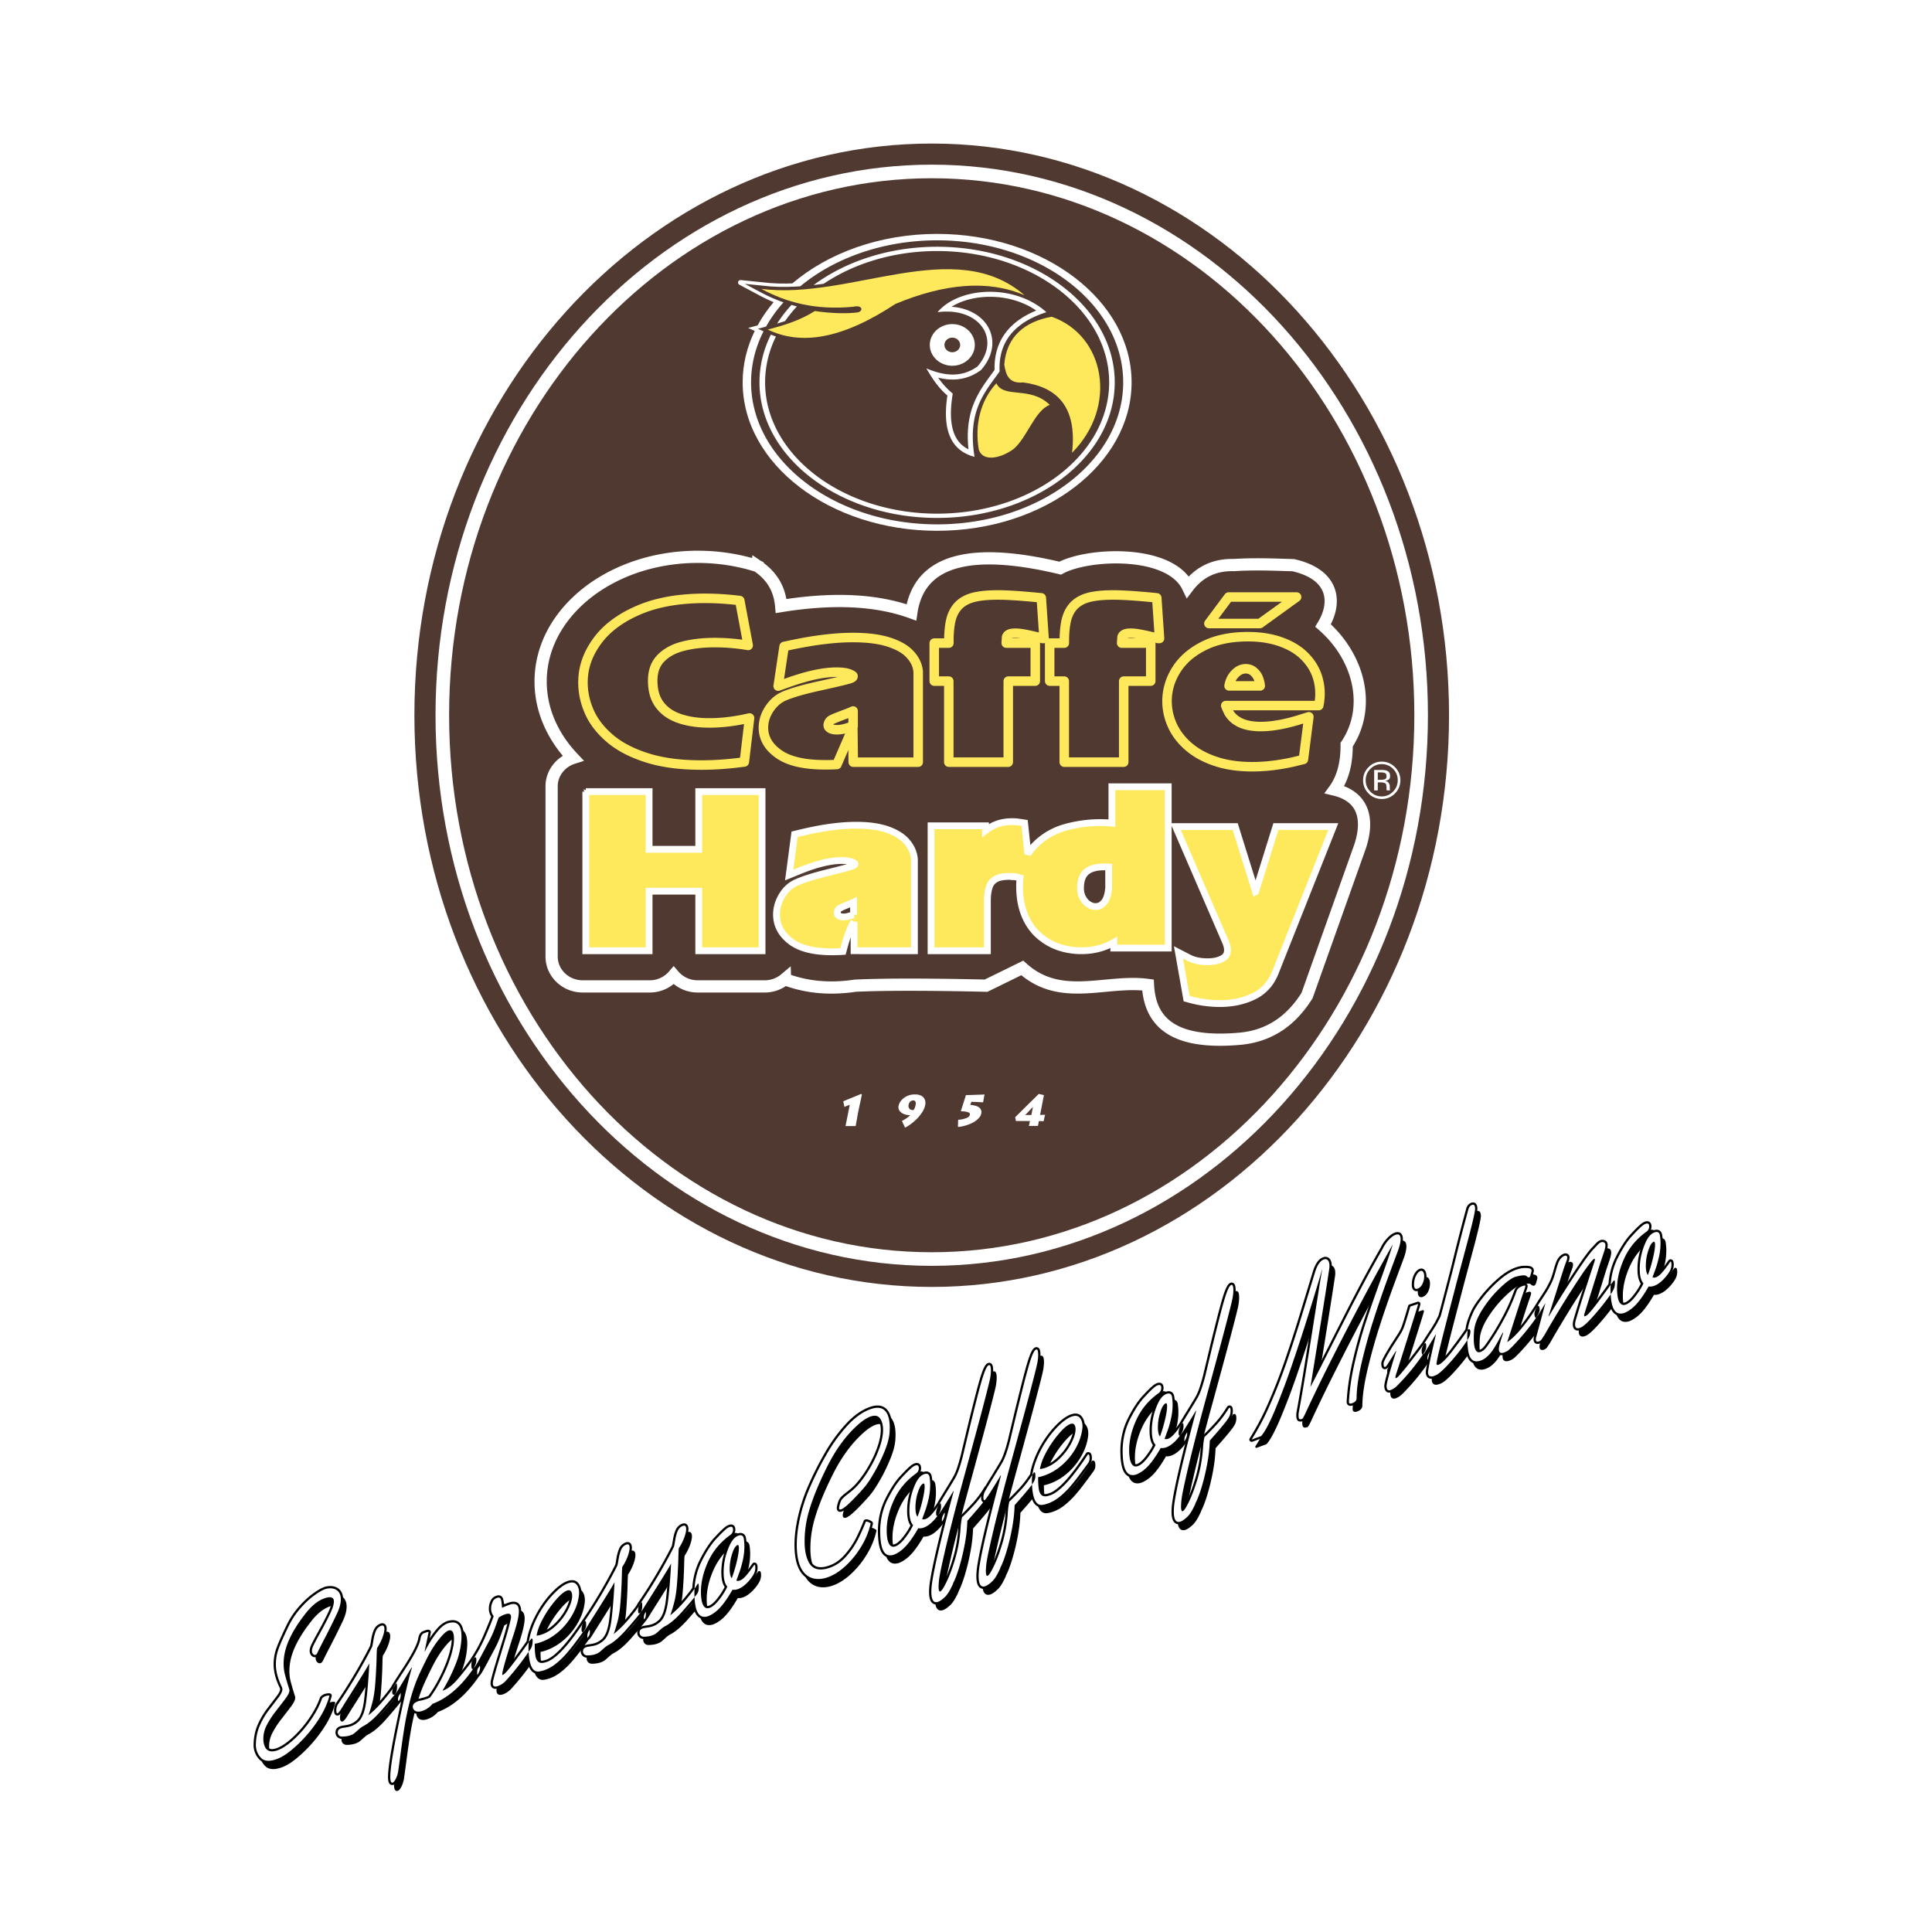
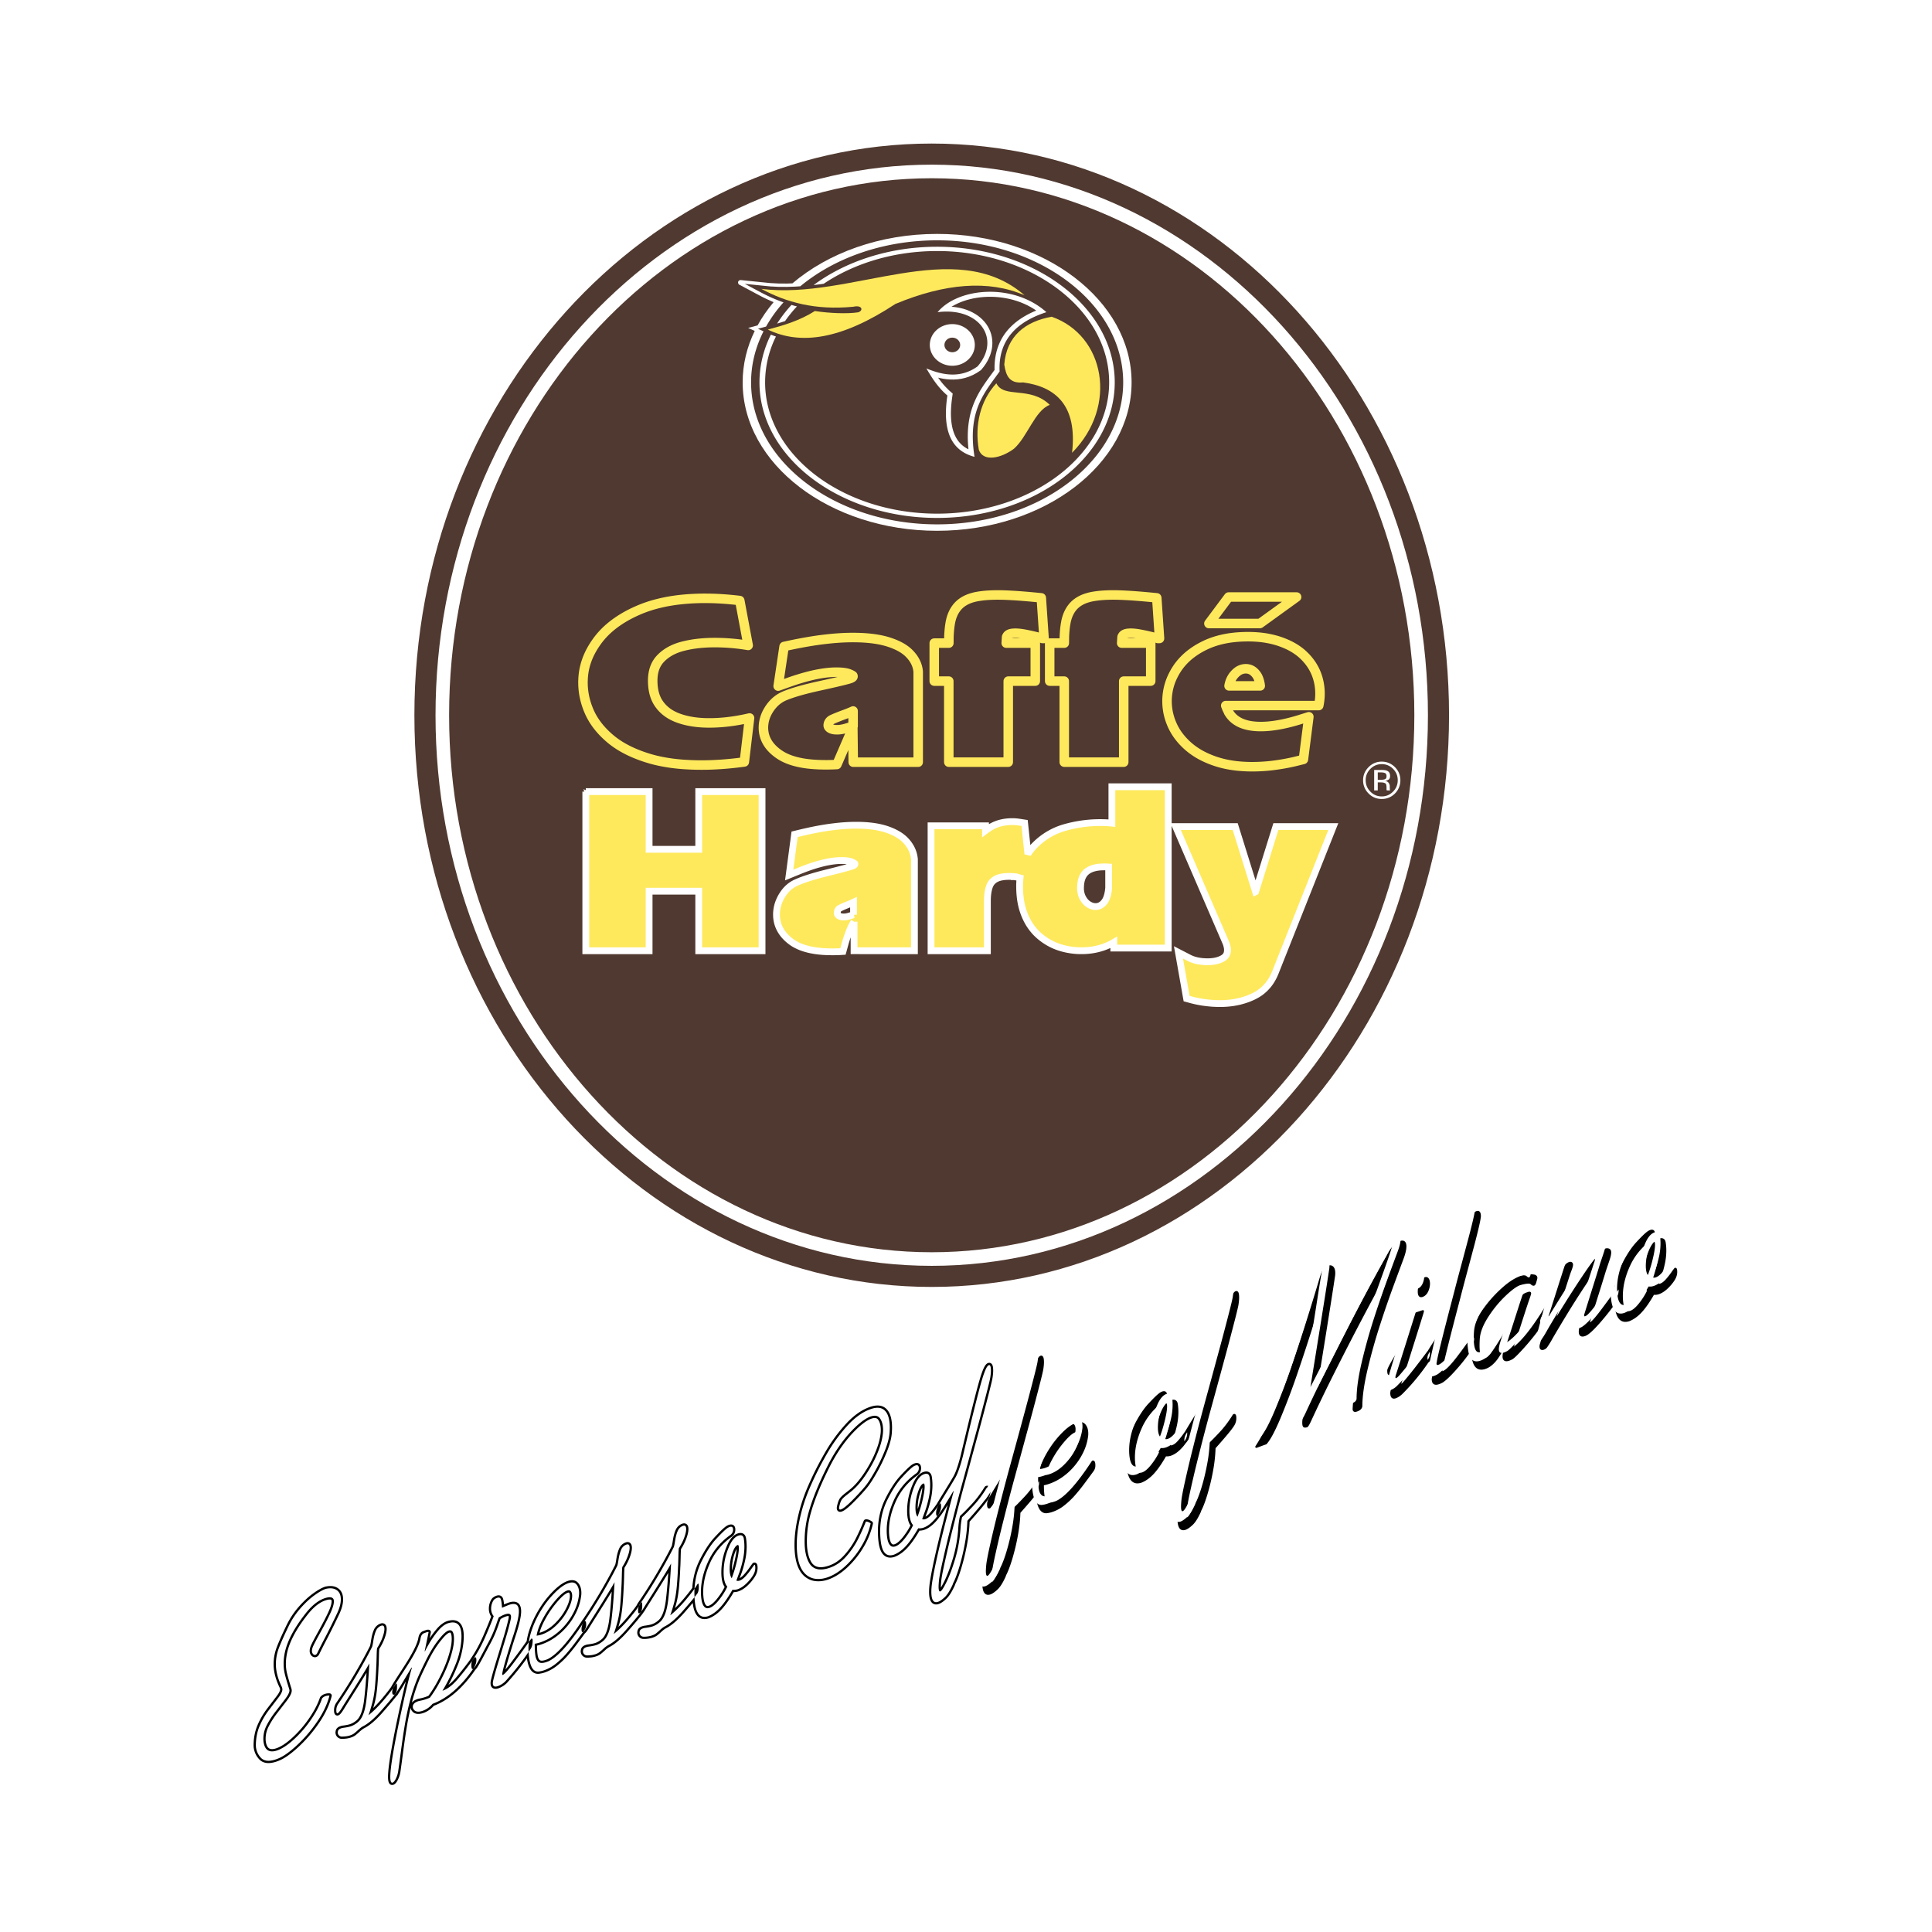
<svg xmlns="http://www.w3.org/2000/svg" width="2500" height="2500" viewBox="0 0 192.756 192.756">
  <path fill-rule="evenodd" clip-rule="evenodd" fill="#fff" d="M0 0h192.756v192.756H0V0z" />
  <path d="M92.958 14.173c28.51 0 51.762 25.689 51.762 57.187 0 31.497-23.252 57.187-51.762 57.187s-51.763-25.69-51.763-57.187c0-31.497 23.253-57.187 51.763-57.187z" fill-rule="evenodd" clip-rule="evenodd" fill="#503930" stroke="#fff" stroke-width=".299" stroke-miterlimit="2.613" />
  <path d="M93.497 23.337c10.687 0 19.402 6.652 19.402 14.81 0 8.157-8.715 14.81-19.402 14.81-10.686 0-19.402-6.653-19.402-14.81 0-1.801.426-3.529 1.204-5.129l-.657-.301.943-.252c.444-.812.98-1.587 1.599-2.319l-.039-.016-.258-.111-.255-.116-.251-.119-.249-.122-.246-.126-2.154-1.146c-.172-.167-.11-.414.141-.45l2.978.302.815.042.825.006.569-.019c3.556-3.025 8.713-4.934 14.437-4.934z" fill-rule="evenodd" clip-rule="evenodd" fill="#fff" />
  <path d="M78.326 32.034l-.047.016-.291.094-.292.089-.162.047c.412-.649.891-1.27 1.429-1.856l.171.049.28.074.097.024c-.436.465-.831.954-1.185 1.463zm-1.897.55l-.807.216.557.254c-.803 1.582-1.244 3.299-1.244 5.093 0 7.804 8.338 14.169 18.562 14.169s18.564-6.365 18.564-14.169c0-7.805-8.34-14.169-18.564-14.169-5.389 0-10.253 1.769-13.649 4.584l-.506.034-.847.028-.839-.006-.831-.043-2.518-.255 1.733.922.241.123.244.12.246.116.25.113.253.109.255.105.258.101.263.097.121.042a13.705 13.705 0 0 0-1.742 2.416zm.483.8l.195.08.309.112a10.316 10.316 0 0 0-1.081 4.571c0 7.216 7.709 13.101 17.162 13.101s17.164-5.885 17.164-13.101-7.711-13.101-17.164-13.101c-4.327 0-8.289 1.234-11.313 3.264l-.265.038-.745.092c3.193-2.363 7.542-3.821 12.322-3.821 9.761 0 17.722 6.077 17.722 13.528s-7.961 13.528-17.722 13.528-17.723-6.077-17.723-13.528c.001-1.675.404-3.28 1.139-4.763z" fill-rule="evenodd" clip-rule="evenodd" fill="#503930" />
-   <path d="M69.834 55.556c2.012.022 3.938.342 5.713.906l.001-.007.022.015a.066.066 0 0 1 .015.005v.006c1.505 1.031 2.206 2.343 2.352 3.984 5.196-.838 9.527-.625 12.991.634.777-5.287 5.979-6.528 14.847-4.414 2.758-1.507 10.941-1.89 12.742 1.868 1.141-1.5 2.666-2.225 4.578-2.176 2.094-.134 4.037-.046 5.938.012 4.086.929 4.371 3.722 2.971 6.017 3.672 3.226 4.816 8.204 2.35 11.893.025 1.846-.402 3.386-1.199 4.481 2.809.671 3.457 2.833 2.561 5.615l-5.314 14.938c-1.789 2.844-4.139 4.117-6.873 4.318-6.613.543-8.809-1.77-8.996-5.381-4.18-.566-8.715 1.77-12.541-1.699l-3.613 1.77c-4.37-.098-9.589-.162-13.037 0-2.846.426-5.114.07-7.014-.637a.113.113 0 0 1-.003-.025 3.141 3.141 0 0 1-2.024.734h-6.697a3.134 3.134 0 0 1-2.391-1.096 3.134 3.134 0 0 1-2.391 1.096h-6.696c-1.701 0-3.091-1.338-3.091-2.974V78.447c0-1.311.896-2.432 2.127-2.824-2.021-2.136-3.223-4.781-3.223-7.629-.003-6.945 7.14-12.533 15.895-12.438z" fill-rule="evenodd" clip-rule="evenodd" fill="#503930" stroke="#fff" stroke-width="1.22" stroke-miterlimit="2.613" />
  <path d="M74.645 64.394l-.229-.038-.282-.043-.282-.039-.283-.035-.283-.03-.283-.026-.283-.022-.284-.019-.284-.014-.285-.01-.285-.006-.286-.002-.223.002-.22.004-.218.008-.214.01-.21.014-.209.016-.205.02-.202.022-.199.025-.196.027-.193.031-.19.034-.188.037-.185.04-.181.042-.176.044-.17.047-.165.051-.16.055-.155.059-.15.062-.147.066-.142.07-.137.073-.133.078-.129.082-.125.084-.121.089-.116.092-.113.097-.108.101-.103.103-.095.104-.089.107-.082.112-.076.116-.071.12-.065.125-.059.13-.053.134-.047.14-.041.146-.035.15-.028.155-.023.161-.016.167-.01.172-.003.178.003.186.009.182.014.177.019.171.025.167.03.162.035.156.041.15.046.146.051.142.057.137.061.132.066.127.071.123.076.118.083.115.087.114.092.109.095.105.1.101.104.098.109.094.112.09.116.086.123.083.126.079.131.076.136.072.141.069.146.065.151.062.158.058.163.056.167.052.169.048.173.045.176.042.18.037.183.034.187.031.191.027.195.024.197.02.201.016.205.013.208.009.212.005.216.001h.143l.145-.002.145-.003.145-.005.146-.006.147-.008.146-.009.148-.01.149-.012.149-.013.149-.014.15-.017.152-.017.151-.019.152-.02.152-.021.154-.023.155-.025.157-.026.159-.028.161-.03.163-.031.165-.033.167-.035.168-.036.169-.039.039-.009-.521 4.386-.322.042-.348.043-.344.039-.342.036-.338.031-.334.028-.332.024-.329.02-.326.017-.322.014-.319.009-.317.005-.314.001-.388-.002-.381-.009-.375-.014-.369-.02-.362-.023-.355-.031-.349-.036-.343-.042-.336-.048-.329-.054-.323-.059-.316-.065-.31-.07-.304-.077-.297-.083-.288-.088-.282-.092-.275-.096-.268-.1-.262-.104-.255-.107-.25-.112-.242-.115-.235-.12-.229-.123-.222-.127-.216-.131-.209-.136-.202-.139-.196-.144-.189-.147-.18-.151-.173-.151-.167-.154-.161-.155-.155-.157-.148-.159-.144-.161-.138-.164-.131-.165-.125-.167-.119-.169-.113-.17-.107-.174-.101-.175-.095-.176-.088-.178-.083-.18-.076-.178-.07-.178-.066-.178-.061-.18-.057-.18-.051-.18-.047-.181-.042-.183-.037-.182-.032-.183-.027-.183-.022-.184-.017-.184-.013-.184-.007-.185-.003-.184v-.129l.001-.025.002-.028.001-.027.002-.02.002-.028.001-.021v-.019l.001-.022v-.062l.018-.257.027-.251.037-.25.048-.249.059-.247.067-.247.079-.244.088-.244.099-.242.109-.241.119-.238.129-.238.14-.235.149-.234.159-.232.169-.233.182-.229.192-.225.203-.219.212-.214.223-.207.233-.202.243-.196.253-.191.264-.184.272-.18.282-.173.292-.168.302-.162.312-.156.321-.15.33-.145.172-.071.173-.068.176-.066.178-.064.181-.062.182-.06.184-.057.187-.055.19-.052.19-.05.193-.047.195-.046.198-.043.199-.042.201-.039.204-.037.207-.034.208-.032.21-.03.212-.028.215-.025.216-.023.219-.021.221-.019.224-.016.225-.015.227-.012.229-.01.231-.008.233-.006.236-.003.239-.001.302.002.303.005.305.008.307.013.308.016.31.02.311.023.313.027.314.03.316.033.318.037.06.008.839 4.477zm50.609 2.792l-.117-.123-.121-.104-.129-.085-.135-.066-.145-.048-.152-.03-.162-.01-.176.011-.168.033-.16.054-.158.075-.148.096-.145.117-.143.14-.137.16-.121.173-.1.179-.084.19-.066.202-.055.218-.01.063h3.113l-.021-.164-.049-.235-.059-.208-.068-.184-.078-.164-.096-.151-.11-.139zm-40.139 5.262v-1.513l-.162.074-.201.085-.217.087-.231.086-.226.084-.207.079-.19.074-.172.069-.155.063-.138.059-.12.054-.093.043-.067.038-.057.04-.049.042-.041.043-.038.045-.032.05-.028.054-.025.059-.005.019-.009.033-.007.03-.006.028-.004.025-.003.023-.001.022v.012l.003.046.004.031.007.026.01.026.015.028.023.032.034.037.045.041.053.039.062.035.074.032.086.027.098.023.109.017.122.01.133.003.113-.002.117-.008.121-.014.125-.02.13-.025.133-.031.139-.037.728-.223zm41.406-8.749l.188.037.184.041.182.044.18.048.176.051.174.055.168.058.166.06.16.063.158.065.156.068.15.07.148.073.143.076.141.079.139.082.133.084.129.086.127.089.123.092.119.095.119.099.213.197.203.206.189.214.178.222.164.229.15.237.137.246.121.25.057.134.053.13.047.132.045.132.041.133.037.136.033.136.031.137.027.138.021.14.021.141.016.142.012.142.01.144.004.145.002.146-.004.178-.008.181-.016.183-.021.184-.027.185-.033.187-.016.074h-9.279c.076.22.174.447.293.66h-.01l.055.087.068.102.072.096.074.093.08.088.082.084.088.08.09.076.094.072.1.068.102.064.107.062.113.058.115.054.123.05.127.047.131.042.137.04.141.035.146.031.15.027.156.023.162.019.166.015.172.011.176.006.18.002.217-.002.221-.009.227-.014.23-.021.238-.026.242-.032.248-.038.254-.044.26-.05.266-.056.27-.062.275-.068.281-.074.287-.08.291-.087.996-.312-.543 4.256-.625.155-.315.077-.312.068-.309.063-.307.058-.307.053-.303.048-.301.043-.297.039-.297.033-.293.028-.293.022-.289.018-.287.013-.285.007-.281.003-.252-.002-.25-.006-.244-.011-.244-.014-.238-.018-.236-.022-.232-.026-.229-.031-.227-.035-.223-.039-.221-.043-.217-.048-.213-.052-.211-.056-.207-.061-.203-.065-.197-.067-.193-.071-.189-.074-.188-.078-.182-.08-.178-.084-.174-.086-.172-.09-.166-.093-.162-.096-.158-.1-.154-.103-.15-.105-.148-.109-.141-.112-.139-.115-.133-.117-.129-.119-.123-.121-.121-.123-.117-.124-.111-.127-.109-.129-.104-.132-.102-.133-.096-.135-.092-.138-.088-.139-.082-.142-.08-.143-.074-.145-.07-.147-.064-.148-.062-.148-.057-.148-.053-.149-.047-.15-.045-.151-.041-.151-.035-.151-.033-.153-.025-.153-.023-.154-.02-.154-.016-.154-.01-.155-.006-.156-.004-.157.004-.207.012-.207.018-.205.027-.205.033-.203.039-.202.049-.2.055-.199.062-.197.07-.196.078-.193.084-.192.094-.19.098-.188.105-.187.115-.186.121-.184.129-.18.137-.175.143-.171.152-.166.156-.161.164-.156.17-.152.178-.147.186-.142.189-.137.197-.133.203-.127.211-.123.217-.118.223-.114.232-.109.236-.103.244-.095.25-.088.254-.081.26-.073.264-.066.27-.059.275-.052.279-.045.286-.036.291-.031.295-.024.301-.017.307-.01.311-.004.215.002.211.005.209.009.205.012.203.016.201.019.197.023.195.026.191.03.189.035zm-41.433 8.899l-1.591 3.678-.031.001-.12.006-.12.006-.122.004-.121.004-.121.003-.122.002-.123.002-.123.001h-.125l-.371-.004-.362-.011-.35-.02-.339-.026-.327-.034-.316-.042-.305-.051-.294-.059-.283-.067-.272-.076-.26-.083-.25-.093-.238-.102-.228-.111-.215-.121-.202-.128-.187-.132-.175-.136-.164-.141-.154-.147-.143-.151-.131-.157-.12-.162-.108-.167-.096-.172-.084-.177-.07-.18-.058-.186-.044-.188-.032-.191-.02-.195-.006-.2.01-.244.029-.244.047-.241.066-.238.084-.233.102-.229.12-.225.136-.222.15-.212.161-.198.171-.184.182-.169.192-.153.203-.138.213-.122.216-.102.168-.068.167-.065.176-.064.185-.064.191-.064.2-.064.209-.063.217-.064.226-.063.233-.063.243-.063.251-.063.26-.063.268-.063.277-.063.284-.063.281-.062.267-.059.255-.057.467-.105.222-.051.204-.048.192-.045.179-.043.167-.04.153-.038.14-.036.128-.033.114-.031.101-.028.078-.023.127-.044.091-.043.063-.039.038-.033.021-.025.01-.019.006-.021.003-.03-.001-.005-.005-.017-.006-.019-.001-.002-.017-.014-.041-.029-.057-.035-.076-.039-.091-.042-.099-.042-.104-.036-.118-.032-.136-.028-.151-.024-.167-.019-.184-.014-.199-.008-.213-.003-.247.004-.255.013-.265.021-.274.03-.283.038-.292.047-.302.056-.31.064-.319.074-.328.083-.337.091-.345.101-.354.109-.363.118-.371.127-1.16.416.592-3.955.566-.122.234-.049.232-.048.229-.046.229-.044.225-.043.223-.041.222-.04.22-.037.217-.037.215-.035.213-.033.211-.031.209-.03.207-.028.206-.026.203-.024.2-.023.199-.021.197-.021.195-.018.193-.017.192-.015.19-.014.189-.011.186-.011.186-.009.184-.007.182-.005.179-.004.178-.002.177-.001.253.002.248.005.243.008.237.011.233.015.228.018.222.021.218.024.213.028.208.031.204.034.198.038.194.042.188.044.184.048.179.052.174.056.167.057.162.06.158.062.153.065.148.067.144.07.139.072.134.076.129.078.124.082.12.085.114.088.109.091.104.095.099.099.174.19.159.202.139.21.12.217.099.224.078.23.057.236.037.253v9.052h-6.48l-.041-3.444zm30.596-8.898l-.17.001h.1l-.752-.184-.182-.044-.174-.04-.168-.038-.16-.034-.154-.032-.146-.029-.141-.027-.133-.023-.127-.021-.125-.017-.123-.014-.119-.011-.117-.008-.115-.004-.1-.001-.266.016-.197.041-.143.059-.098.068-.07.081-.057.11-.039.614h2.9v3.792h-2.695v8.086h-5.934v-8.086h-1.453v-3.792h1.459v-.008l.006-.614.006-.149.008-.146.008-.141.012-.138.012-.135.012-.13.016-.127.016-.125.018-.12.02-.117.02-.113.021-.116.053-.216.064-.212.074-.204.088-.196.098-.187.109-.178.123-.167.133-.159.15-.15.164-.138.176-.126.188-.114.199-.102.211-.091.223-.078.229-.067.123-.03.123-.027.129-.025.131-.023.137-.021.139-.02.145-.018.148-.016.152-.014.156-.012.162-.01.164-.009.17-.006.174-.005.178-.003.184-.001.186.001.193.002.203.006.209.007.219.009.227.011.234.013.242.014.252.017.258.019.268.021.275.022.285.024.291.026.301.028.709.068.275 4.053zm-11.518 0l-.172.001h.1l-.75-.184-.182-.044-.174-.04-.168-.038-.16-.034-.154-.032-.146-.029-.141-.027-.133-.023-.127-.021-.125-.017-.123-.014-.119-.011-.117-.008-.115-.004-.102-.001-.264.016-.197.041-.143.059-.098.068-.07.081-.057.11-.039.614h2.9v3.792h-2.697v8.086h-5.932v-8.086h-1.452v-3.792h1.459v-.008l.004-.614.006-.149.008-.146.009-.141.01-.138.012-.135.013-.13.015-.127.016-.125.018-.12.019-.117.02-.113.022-.116.052-.216.064-.212.076-.204.086-.196.099-.187.11-.178.122-.167.134-.159.15-.15.163-.138.176-.126.188-.114.199-.102.21-.091.221-.078.23-.067.123-.03.123-.027.129-.025.131-.023.137-.021.139-.02.145-.018.148-.016.152-.014.156-.012.162-.01.164-.009.171-.006.174-.005.178-.003.184-.001.186.001.193.002.203.006.209.007.219.009.227.011.234.013.242.014.252.017.258.019.268.021.275.022.285.024.291.026.301.028.709.068.278 4.053zm18.418-4.135h6.779l-3.662 2.645h-5.09l1.973-2.645z" fill="none" stroke="#fee95d" stroke-width=".948" stroke-linecap="round" stroke-linejoin="round" stroke-miterlimit="2.613" />
  <path d="M125.268 88.968l2.027-6.502h5.729L127.291 96.9l-.08.201-.092.207-.098.199-.105.191-.113.186-.121.178-.129.172-.137.162-.145.156-.152.148-.158.139-.166.133-.174.123-.182.115-.188.105-.189.098-.191.086-.189.082-.195.076-.197.068-.199.064-.203.059-.205.055-.207.047-.211.041-.213.037-.215.029-.217.025-.221.02-.223.014-.225.008-.227.004-.191-.002-.189-.006-.191-.008-.189-.01-.188-.016-.189-.018-.188-.02-.188-.025-.188-.023-.188-.031-.186-.033-.186-.037-.186-.039-.186-.045-.184-.045-.518-.141-.812-4.609 1.107.572.098.045.098.042.104.04.107.036.109.034.113.03.115.027.121.024.123.022.127.018.131.015.133.012.139.008.141.005.145.002.117-.002.115-.004.111-.007.107-.01.105-.013.102-.015.098-.018.096-.021.094-.023.088-.025.088-.029.084-.031.08-.033.078-.035.076-.038.064-.035.125-.082.096-.082.076-.085.062-.09.047-.099.037-.112.021-.127.01-.152-.002-.075-.008-.084-.012-.088-.018-.09-.023-.093-.027-.097-.033-.101-.039-.103-5.008-11.587h5.943l2.03 6.502zm-40.111 2.297v-1.251l-.133.062-.16.069-.167.067-.163.066-.149.062-.137.058-.124.054-.111.05-.098.046-.085.042-.063.033-.042.026-.033.027-.029.029-.024.031-.022.034-.021.039-.018.043-.017.052-.004.018-.006.028-.005.027-.004.026-.003.024-.001.02-.001.021v.013l.001.046.003.03.005.023.006.021.009.021.013.023.018.028.026.032.031.03.035.028.043.027.053.026.062.023.071.02.081.015.09.01.076.003.08-.001.083-.006.086-.011.089-.015.093-.021.097-.026.469-.142zm24.698-4.769l-.289.026-.262.044-.236.061-.211.075-.188.09-.164.103-.145.116-.127.131-.109.146-.094.165-.08.185-.064.207-.045.23-.029.254-.01.279.004.136.01.133.02.127.025.123.031.119.039.114.047.111.053.107.061.104.064.099.066.092.072.085.074.078.078.071.082.065.086.059.09.054.088.045.088.038.086.03.088.023.086.016.088.01.086.002.119-.006.107-.019.104-.029.102-.042.098-.055.098-.07.098-.087.1-.107.043-.052.043-.058.041-.063.039-.067.037-.073.035-.078.035-.082.031-.089.029-.094.029-.1.023-.104.023-.11.021-.115.016-.121.016-.125.012-.116v-2.083l-.047-.003-.104-.005-.102-.005-.098-.002-.092-.001-.315.008zm-8.673.968c.197.021.393.07.59.125l-.006.055-.025.278-.014.289v.267l.002.193.006.193.01.19.014.188.018.186.021.183.025.181.029.178.033.175.037.173.041.17.047.168.049.165.055.163.057.161.062.157.064.153.07.149.07.146.076.143.076.14.082.137.086.133.088.129.09.126.096.124.098.12.1.116.104.113.107.109.111.106.113.102.113.097.115.092.117.09.117.086.119.083.121.081.123.077.123.073.127.071.127.067.129.064.129.06.131.058.133.054.135.051.137.047.135.043.135.04.135.038.137.034.135.032.139.029.137.026.139.023.137.021.141.019.141.015.141.012.141.011.141.006.143.004.143.001.164-.001.164-.005.164-.009.162-.012.16-.016.158-.02.158-.023.156-.027.154-.03.152-.034.152-.038.15-.041.148-.044.146-.048.146-.052.143-.056.141-.058.137-.062.133-.063.129-.066.125-.069.1-.058v.568h5.434V78.497h-5.623v3.627l-.055-.006-.115-.011-.119-.009-.121-.008-.123-.006-.127-.005-.129-.004-.131-.004-.135-.001-.139-.001-.219.002-.221.006-.219.009-.219.013-.219.018-.219.021-.219.025-.219.028-.219.033-.217.036-.217.04-.217.043-.217.047-.217.051-.215.055-.217.06-.221.066-.221.074-.217.081-.211.088-.209.094-.205.102-.199.108-.197.114-.193.122-.188.128-.186.135-.18.141-.178.148-.172.154-.168.161-.166.17-.162.181-.154.19-.145.198-.127.194-.326-3.096-.52-.081-.104-.014-.098-.014-.102-.01-.104-.008-.1-.006-.1-.003-.1-.001-.156.002-.154.006-.15.011-.148.016-.148.02-.145.024-.145.03-.141.034-.139.039-.137.044-.133.049-.131.053-.131.059-.125.063-.123.067-.119.072-.215.141-.203.146-.029.022v-.48h-5.435v12.464h5.623v-4.987l.002-.113.002-.108.004-.104.006-.103.008-.1.01-.097.01-.093.014-.092.014-.088.016-.085.018-.083.018-.079.02-.077.021-.074.023-.071.021-.062.049-.123.057-.107.061-.099.07-.091.078-.084.086-.078.096-.073.113-.071.051-.028.059-.029.062-.028.066-.026.068-.024.074-.023.08-.021.084-.019.086-.017.092-.015.096-.013.102-.011.105-.008.107-.006.115-.003.117-.002.129.002.139.005.15.009.07.006v.003h.001zm-42.737-8.487h6.317v5.759h4.951v-5.759h6.317v15.877h-6.317v-5.938h-4.951v5.938h-6.317V78.977zm26.765 12.98c-.411.606-.771 1.682-1.109 2.971l-.106.007-.106.006-.107.006-.107.004-.108.004-.107.003-.108.002-.108.002-.108.001h-.112l-.329-.003-.322-.011-.312-.019-.302-.027-.293-.035-.283-.043-.273-.051-.264-.06-.255-.068-.245-.076-.236-.086-.226-.095-.216-.104-.206-.113-.196-.123-.181-.131-.168-.134-.156-.137-.147-.143-.138-.147-.127-.152-.117-.158-.106-.162-.097-.167-.084-.171-.074-.175-.062-.179-.051-.183-.039-.185-.028-.188-.017-.191-.005-.191.002-.124.006-.121.01-.119.015-.12.019-.119.022-.118.027-.117.03-.117.036-.116.039-.114.043-.114.047-.114.051-.112.054-.111.058-.11.064-.113.132-.209.142-.198.153-.185.164-.171.175-.157.185-.141.195-.125.199-.106.151-.069.149-.065.157-.064.163-.064.171-.063.178-.064.185-.063.192-.063.2-.063.206-.063.214-.062.221-.063.229-.063.236-.063.244-.062.25-.062.246-.061.234-.059.222-.055.211-.054.201-.051.189-.049.178-.046.168-.044.156-.042.145-.04.133-.038.122-.035.11-.032.098-.03.085-.027.063-.021.098-.039.063-.034.041-.028.023-.022.011-.016.007-.014.005-.021.003-.033-.001-.006-.004-.015-.004-.015-.027-.021-.043-.029-.06-.035-.073-.038-.079-.038-.08-.03-.092-.028-.107-.025-.123-.022-.138-.018-.153-.013-.167-.008-.183-.003-.102.001-.105.003-.108.005-.109.007-.111.009-.114.011-.116.013-.117.016-.12.017-.123.02-.125.022-.126.023-.129.026-.131.028-.133.03-.134.033-.136.035-.139.037-.141.039-.142.04-.145.043-.146.045-.149.048-.151.05-.152.052-.155.055-.156.057-.158.059-.16.061-.162.063-.165.066-1.064.434.54-4.062.573-.139.206-.049.204-.047.202-.046.201-.044.199-.043.196-.04.195-.04.193-.038.191-.036.189-.034.188-.033.186-.031.185-.03.183-.027.182-.026.178-.024.177-.022.175-.021.174-.021.173-.018.171-.017.169-.016.168-.013.167-.012.165-.01.164-.009.162-.007.161-.006.159-.004.157-.002.157-.001.224.001.22.005.215.008.212.011.207.015.202.018.199.021.195.025.19.028.186.031.182.035.178.039.174.042.169.045.166.049.162.053.156.056.15.058.146.06.143.062.138.066.133.068.129.071.126.074.122.077.117.08.112.083.108.087.103.089.098.093.094.096.087.097.08.096.077.099.072.1.069.103.063.104.06.104.055.107.051.109.045.11.042.112.036.113.032.114.027.116.022.116.018.117.015.135v9.123H85.21v-2.897z" fill-rule="evenodd" clip-rule="evenodd" fill="#fee95d" stroke="#fff" stroke-width=".678" stroke-miterlimit="2.613" />
  <path d="M102.223 29.463c-6.974-6.055-17.365.499-26.261-.641 2.479 1.342 5.374 2.149 9.181 1.781.833-.196 1.045.341.498.554-1.133.175-2.95.089-4.341-.126-1.527.965-3.11 1.43-4.697 1.852 3.283 1.582 7.369.983 12.739-2.564 4.91-2.043 9.299-2.423 12.881-.856zm4.736 15.711c4.615-4.652 3.27-11.717-2.031-13.574-2.617.467-4.512 1.924-4.732 4.773.164 1.034.451 1.92 1.885 1.782 3.251.43 5.423 2.308 4.878 7.019zm-7.551-6.931c.754 1.556 3.369.231 5.328 2.151-1.484.547-2.238 3.208-3.576 4.376-1.27.954-3.066 1.349-3.502.109-.435-2.508.166-4.923 1.75-6.636z" fill-rule="evenodd" clip-rule="evenodd" fill="#fee95d" />
  <path d="M95.011 32.336c1.236 0 2.245.935 2.245 2.078 0 1.144-1.008 2.078-2.245 2.078-1.236 0-2.244-.935-2.244-2.078 0-1.143 1.008-2.078 2.244-2.078zm-1.469-1.189c2.047-2.473 7.581-2.946 10.858 0-2.812.9-4.83 2.667-4.668 5.915-1.496 2.096-3.234 3.919-2.504 8.517-2.483-.651-3.199-2.854-2.706-6.118-.926-.789-1.534-1.735-2.097-2.704 1.396.577 3.301 1.108 5.107-.202 2.376-2.738.179-5.951-3.99-5.408zm6.179 3.082l-.105.25-.092.259-.082.267-.066.274-.057.282-.043.29-.031.298-.018.305-.004.313.006.142-.043.058-.141.193-.141.193-.143.195-.143.197-.143.199-.143.202-.141.206-.139.21-.137.214-.135.22-.129.226-.125.232-.121.239-.115.246-.109.254-.102.263-.096.27-.087.28-.078.29-.069.299-.06.309-.049.319-.039.331-.027.344-.016.354-.004.367.009.379.022.394.035.407.003.028-.021-.01-.162-.087-.152-.094-.143-.1-.134-.107-.125-.114-.117-.121-.11-.127-.103-.136-.095-.143-.087-.15-.081-.159-.074-.167-.067-.175-.06-.183-.053-.192-.045-.2-.038-.208-.031-.217-.024-.225-.017-.233-.009-.241-.002-.249.006-.257.012-.264.02-.271.027-.279.034-.286.079-.563-.365-.322-.147-.147-.146-.146-.14-.148-.135-.152-.13-.155-.126-.159-.122-.16-.119-.164-.027-.039.162.041.339.067.349.05.358.028.367.004.374-.022.378-.055.381-.088.384-.125.383-.164.381-.206.422-.28.27-.33.203-.289.176-.292.148-.296.123-.297.094-.3.068-.3.041-.298.014-.296-.012-.294-.039-.288-.062-.282-.09-.274-.113-.265-.137-.254-.158-.243-.18-.229-.201-.217-.221-.203-.24-.187-.258-.171-.275-.155-.291-.139-.307-.121-.322-.103-.337-.083-.35-.063-.364-.044-.119-.007.061-.039.264-.149.279-.138.292-.127.305-.114.316-.102.326-.088.335-.075.346-.062.35-.047.357-.033.361-.018.363-.003.369.013.369.028.369.043.367.06.367.075.363.092.359.109.355.125.348.143.342.159.334.177.324.194.23.156-.201.083-.252.115-.248.12-.242.127-.236.134-.229.141-.225.148-.215.155-.209.162-.201.17-.193.178-.186.185-.178.194-.166.202-.158.209-.148.218-.137.227-.127.234-.112.241zm-4.71-.541c.432 0 .785.327.785.727s-.353.727-.785.727c-.432 0-.784-.327-.784-.727s.353-.727.784-.727zM136.721 76.714a1.536 1.536 0 0 0-.467 1.127c0 .444.156.824.467 1.138.312.321.691.481 1.137.481.434 0 .811-.16 1.127-.481.312-.314.467-.694.467-1.138 0-.44-.154-.818-.467-1.133a1.534 1.534 0 0 0-1.127-.469 1.539 1.539 0 0 0-1.137.475zm2.455 2.453a1.798 1.798 0 0 1-1.32.546 1.77 1.77 0 0 1-1.318-.552 1.806 1.806 0 0 1-.541-1.319c0-.507.184-.943.551-1.308a1.78 1.78 0 0 1 1.309-.545c.508 0 .947.182 1.314.545.363.369.545.805.545 1.308a1.84 1.84 0 0 1-.54 1.325zm-.973-2.026c-.094-.052-.238-.078-.43-.078h-.312v.738h.322c.16 0 .293-.02.396-.06s.156-.14.156-.3c.001-.148-.044-.248-.132-.3zm-.383-.324c.252 0 .436.026.553.078.211.084.316.256.316.516 0 .18-.047.302-.143.366a.911.911 0 0 1-.35.138c.164.024.283.091.355.198.07.108.105.212.105.311v.151l.01.155.01.108.018.024h-.334l-.006-.018-.008-.023-.012-.066v-.163c0-.24-.037-.384-.113-.432a.695.695 0 0 0-.234-.083 1.656 1.656 0 0 0-.246-.018h-.281v.803h-.359v-2.044h.719v-.001z" fill-rule="evenodd" clip-rule="evenodd" fill="#fff" />
  <path d="M92.958 17.106c26.893 0 48.829 24.372 48.829 54.254 0 29.882-21.936 54.255-48.829 54.255-26.894 0-48.828-24.373-48.828-54.255s21.935-54.254 48.828-54.254z" fill="none" stroke="#fff" stroke-width="1.356" stroke-miterlimit="2.613" />
-   <path d="M84.13 109.877l.159-.064.199-.086.173-.07.179-.074.179-.072.411-.17.242-.1.242-.1.078.057-.054.256-.057.273-.043.197-.044.209-.039.178-.052.246-.048.225-.053.252-.183 1.039c-.009.049-.019.096-.026.139a.956.956 0 0 0-.018.135h-1.019l.203-1.006.225-1.117c-.094.029-.272.1-.535.213l-.052-.26-.067-.3zm6.164 2.629l-.31-.676c.116-.049.261-.131.435-.248.163-.104.291-.209.387-.32-.208 0-.406-.033-.596-.104-.189-.068-.34-.176-.451-.322s-.147-.322-.106-.531l.021-.064c.056-.193.161-.371.317-.531a1.64 1.64 0 0 1 .572-.381c.226-.094.452-.139.681-.139.13 0 .234.006.312.018a.8.8 0 0 1 .204.051.984.984 0 0 1 .197.084.864.864 0 0 1 .154.123.668.668 0 0 1 .115.152.838.838 0 0 1 .074.182.974.974 0 0 1 .008.441 2.05 2.05 0 0 1-.29.709 4.18 4.18 0 0 1-.511.646l-.196.191-.22.189-.204.16a3.717 3.717 0 0 1-.593.37zm1.057-2.266c.027-.145.02-.256-.022-.332a.215.215 0 0 0-.202-.117.465.465 0 0 0-.296.104c-.092.074-.152.189-.183.346a.432.432 0 0 0 .073.355c.072.107.205.16.401.16l.02-.008c.098-.125.168-.293.209-.508zm5.021-.982l.594-.014.625-.025a6.712 6.712 0 0 0 .636-.029l-.143.787-1.169-.053-.115.316c.065 0 .133.006.204.016.07.01.162.027.271.053.111.023.225.068.338.133a.623.623 0 0 1 .252.262.61.61 0 0 1 .035.398.976.976 0 0 1-.123.299 1.71 1.71 0 0 1-.287.309 2.926 2.926 0 0 1-.203.158c-.07.047-.148.094-.236.141a3.777 3.777 0 0 1-.695.277c-.271.08-.531.131-.781.15l.019-.719c.089 0 .172-.006.25-.018s.151-.025.22-.043c.125-.035.193-.053.202-.057a2.72 2.72 0 0 0 .191-.068.52.52 0 0 0 .197-.121.377.377 0 0 0 .112-.191c.015-.135-.052-.219-.2-.25a.862.862 0 0 0-.139-.043 1.075 1.075 0 0 0-.154-.031l-.412-.029.511-1.608zm6.528 1.988l.156-.807-.262.273-.213.225-.15.156-.15.152h.619v.001zm-1.617.221l2.354-2.326.516.117-.383 1.979.496-.018-.146.646-.469-.018-.094.488h-.912l.057-.199.039-.207.018-.082h-1.398l-.078-.38z" fill-rule="evenodd" clip-rule="evenodd" fill="#fff" />
-   <path d="M28.604 169.053c-.404-.814-.605-1.578-.605-2.287 0-.549.096-1.084.291-1.602.195-.518.521-1.246.976-2.189a7.854 7.854 0 0 1 1.168-1.771c.466-.535.93-.967 1.388-1.301s.843-.553 1.151-.654c.45-.105.814-.068 1.088.119.277.186.416.494.416.928 0 .381-.11.814-.331 1.305a70.905 70.905 0 0 1-1.23 2.486 56.749 56.749 0 0 0-.797 1.572c-.042.09-.099.146-.169.17-.083.027-.162.002-.238-.076a.454.454 0 0 1-.116-.326c0-.121.031-.252.087-.395.102-.238.356-.725.764-1.459.404-.729.729-1.355.973-1.875.243-.516.364-.916.364-1.209a.466.466 0 0 0-.054-.238c-.119-.197-.404-.225-.856-.074-.659.219-1.309.74-1.948 1.566-1.165 1.488-1.854 2.828-2.069 4.016-.06.35-.09.662-.09.941 0 .365.039.705.115 1.02.077.318.227.844.456 1.568a.445.445 0 0 1 .011.105c0 .189-.152.484-.461.891-.308.404-.627.818-.955 1.24a8.683 8.683 0 0 0-.84 1.305 2.888 2.888 0 0 0-.337 1.629c.11.869.56 1.174 1.343.914.492-.162 1.043-.521 1.657-1.074a11.337 11.337 0 0 0 1.702-1.949c.52-.746.904-1.473 1.145-2.176a.774.774 0 0 1 .371-.236c.107-.035.229-.047.368-.041-.229.887-.659 1.781-1.292 2.689a13.591 13.591 0 0 1-2.039 2.34c-.727.658-1.326 1.072-1.801 1.252a2.604 2.604 0 0 1-.238.088c-.676.225-1.167.164-1.479-.176a1.833 1.833 0 0 1-.495-1.205c0-.701.119-1.34.359-1.918.24-.572.554-1.113.936-1.621l.964-1.262c.257-.338.387-.607.387-.811a.778.778 0 0 0-.04-.219zm5.608 1.681a52.126 52.126 0 0 0 2.63-4.271c.28-.51.529-.984.75-1.422.031-.061.076-.277.133-.654.059-.377.144-.693.257-.955.113-.26.3-.436.557-.52.189-.049.286.062.286.33 0 .225-.068.518-.198.867-.13.352-.305.693-.522 1.029-.026.041-.045.336-.057.885-.014.553-.025.893-.037 1.02a37.851 37.851 0 0 1-.093 1.578c-.056.801-.161 1.484-.316 2.051-.159.572-.28.963-.371 1.18.489-.381 1.01-.896 1.555-1.545.548-.652.919-1.145 1.111-1.479.054-.088.091-.133.116-.141.048-.016.07.1.07.346 0 .277-.048.494-.141.643-.336.443-.834 1.031-1.49 1.775-.653.738-1.238 1.236-1.753 1.496-.133.07-.288.184-.466.346a7.512 7.512 0 0 1-.421.365c-.102.082-.246.15-.433.213a2.786 2.786 0 0 1-.82.111.41.41 0 0 1-.387-.414c0-.018.006-.057.017-.119.025-.131.13-.229.314-.289.079-.025.136-.041.172-.047.351-.043.611-.096.786-.154.283-.094.549-.254.8-.486.379-.367.633-1.059.761-2.08.125-1.02.224-2.258.3-3.715-.125.234-.359.629-.704 1.189-.342.555-.727 1.172-1.15 1.842-.425.67-.713 1.127-.862 1.375-.209.348-.359.535-.453.566-.082.027-.125-.068-.125-.285a1.07 1.07 0 0 1 .184-.631zm9.022-7.177l-.192.941c-.065.316-.133.633-.198.945l.025.051c.051-.135.198-.41.436-.82.24-.412.52-.812.845-1.205.322-.395.647-.652.973-.777.927-.309 1.391.123 1.391 1.297 0 .322-.034.689-.104 1.105a7.914 7.914 0 0 1-.531 1.797 17.533 17.533 0 0 1-1.262 2.516c.478-.158.964-.52 1.462-1.084a29.223 29.223 0 0 0 1.716-2.201.12.12 0 0 1 .062-.045c.097-.033.145.061.145.287 0 .234-.085.49-.252.76-1.244 1.834-2.618 3.029-4.122 3.59-.289.34-.625.576-1.015.705-.436.145-.735.082-.894-.189a.434.434 0 0 1-.062-.219c0-.252.184-.439.548-.561.045-.016.119-.031.227-.053.178-.033.362-.084.548-.145a3.008 3.008 0 0 0 .396-.168c.525-.703 1.015-1.553 1.47-2.545.453-.988.744-1.889.876-2.697a4.43 4.43 0 0 0 .045-.596c0-.684-.181-.963-.546-.842-.206.066-.472.295-.792.678-.495.576-.956 1.293-1.388 2.15a38.403 38.403 0 0 0-.936 1.98 17.983 17.983 0 0 0-.761 2.316 28.29 28.29 0 0 0-.495 2.352c-.13.777-.257 1.656-.387 2.646s-.221 1.637-.266 1.943a2.526 2.526 0 0 1-.232.721c-.113.225-.221.352-.32.383-.155.053-.231-.143-.231-.576 0-.461.088-1.207.26-2.242.176-1.033.393-2.176.656-3.418.263-1.246.509-2.35.738-3.311.232-.961.401-1.602.509-1.918l-.045-.012c-.141.23-.409.674-.806 1.338a35.404 35.404 0 0 1-.78 1.271.299.299 0 0 1-.116.086c-.15.049-.226-.039-.226-.266 0-.168.068-.363.201-.578.161-.275.469-.758.918-1.447.45-.689.767-1.201.947-1.527.433-.754.685-1.342.761-1.764.031-.18.079-.309.139-.379a.496.496 0 0 1 .138-.135l.178-.068c.065-.025.116-.043.147-.053.103-.031.168-.039.202-.017zm6.496-1.588a1.168 1.168 0 0 1-.257-.754c0-.205.037-.4.113-.582.076-.184.152-.303.235-.355a.966.966 0 0 1 .251-.135c.198-.066.325-.014.376.164.054.172.088.449.107.826l.294-.125c.192-.082.339-.143.447-.178.308-.102.543-.104.709-.002.156.105.235.328.235.668 0 .512-.218 1.406-.65 2.682-.676 2.117-1.012 3.32-1.012 3.613.009.037.028.049.062.037.169-.057.585-.525 1.241-1.416a90.486 90.486 0 0 0 1.591-2.195c.093-.031.142.021.142.16 0 .365-.062.646-.187.834a26.978 26.978 0 0 1-2.528 3.244c-.249.242-.503.408-.766.494-.328.109-.492.014-.492-.287 0-.09.011-.186.037-.277.107-.453.292-1.102.551-1.951.263-.855.498-1.627.71-2.326.209-.693.373-1.307.489-1.834.02-.092.028-.17.028-.24 0-.295-.192-.379-.583-.25a2.8 2.8 0 0 0-.642.318c-.054.129-.136.354-.243.67-.107.312-.229.623-.359.93-.13.307-.313.674-.548 1.1l-.69 1.299c-.17.311-.311.562-.424.746a1.728 1.728 0 0 1-.313.393c-.102.033-.153-.092-.153-.373 0-.227.037-.396.107-.5.489-.713.924-1.508 1.309-2.395.384-.888.655-1.552.813-2.003zm4.278 1.947c.184-.025.348-.061.489-.107.54-.18 1.046-.504 1.518-.971a5.93 5.93 0 0 0 1.125-1.516c.277-.541.416-1.004.416-1.381 0-.211-.048-.371-.145-.475-.079-.086-.198-.105-.351-.055-.297.098-.672.408-1.131.936a10.408 10.408 0 0 0-1.246 1.787c-.37.669-.596 1.262-.675 1.782zm4.786-1.461c.107-.035.161.09.161.371a.823.823 0 0 1-.161.518c-.291.398-.591.805-.894 1.213-.306.41-.619.801-.941 1.17-.325.371-.676.705-1.052 1.002s-.757.506-1.15.637c-.184.061-.334.1-.453.113-.712.148-1.08-.645-1.105-2.371 0-.553.121-1.178.367-1.871a9.775 9.775 0 0 1 1.026-2.064 9.117 9.117 0 0 1 1.484-1.779c.416-.375.786-.613 1.114-.723.359-.119.625-.074.797.135.172.207.26.488.26.838 0 .092-.002.158-.008.201a5.047 5.047 0 0 1-.435 1.539c-.229.5-.523.967-.879 1.395a6.163 6.163 0 0 1-1.19 1.111 5.234 5.234 0 0 1-1.368.697 3.877 3.877 0 0 1-.545.137c0 .516.025.916.073 1.211.051.293.155.496.316.615.164.113.407.117.732.01.09-.031.164-.055.215-.076.942-.42 2.155-1.759 3.636-4.029zm-.116.182a50.248 50.248 0 0 0 1.799-2.818c.274-.463.554-.949.832-1.455.279-.508.528-.982.749-1.42.031-.062.076-.277.133-.654.059-.377.144-.695.257-.955a.9.9 0 0 1 .557-.521c.189-.047.286.062.286.33 0 .227-.068.52-.198.869s-.305.693-.522 1.029c-.026.041-.046.336-.057.885-.015.553-.026.893-.037 1.02a37.738 37.738 0 0 1-.093 1.576c-.056.801-.161 1.486-.316 2.053-.159.572-.28.963-.371 1.18.489-.383 1.009-.896 1.555-1.545.549-.654.919-1.145 1.111-1.48.054-.086.091-.131.116-.141.048-.016.07.102.07.346 0 .279-.048.496-.142.643-.336.445-.834 1.033-1.49 1.777-.653.738-1.238 1.234-1.752 1.496-.133.07-.289.184-.467.344a6.628 6.628 0 0 1-.421.367c-.102.08-.246.15-.433.213a2.727 2.727 0 0 1-.82.109.406.406 0 0 1-.387-.412c0-.018.006-.057.017-.119.025-.133.13-.229.314-.289.079-.027.136-.041.172-.047.351-.043.611-.096.786-.154a2.18 2.18 0 0 0 .8-.488c.379-.365.633-1.057.761-2.078.125-1.02.224-2.26.3-3.717-.125.234-.359.631-.704 1.191-.342.555-.727 1.172-1.151 1.842s-.712 1.127-.862 1.375c-.209.346-.359.535-.453.566-.082.025-.125-.07-.125-.285 0-.243.062-.454.186-.633zm5.64-1.867a54.031 54.031 0 0 0 1.799-2.816c.274-.465.554-.951.831-1.457.28-.508.528-.982.749-1.42.031-.062.076-.277.133-.654.06-.377.145-.695.258-.955a.893.893 0 0 1 .557-.52c.189-.049.286.062.286.328 0 .227-.068.52-.198.869-.13.352-.306.693-.523 1.029-.025.041-.045.336-.057.885-.014.553-.025.893-.036 1.02a37.918 37.918 0 0 1-.094 1.578c-.057.801-.161 1.484-.316 2.051-.158.572-.28.963-.371 1.18.489-.381 1.009-.896 1.555-1.545.548-.654.918-1.145 1.111-1.479.054-.088.09-.133.116-.141.048-.016.071.1.071.346 0 .277-.048.494-.141.643-.337.443-.834 1.031-1.49 1.775-.653.738-1.238 1.234-1.752 1.496-.133.07-.289.184-.467.346a7.166 7.166 0 0 1-.421.365c-.102.082-.246.15-.433.213-.22.072-.491.107-.819.109a.4.4 0 0 1-.271-.121.41.41 0 0 1-.099-.41c.025-.131.13-.229.314-.289.079-.027.136-.041.172-.047a4.32 4.32 0 0 0 .786-.154c.283-.094.549-.254.8-.488.379-.365.633-1.057.761-2.078a54.75 54.75 0 0 0 .299-3.717c-.124.236-.359.631-.704 1.191-.342.555-.727 1.172-1.151 1.842s-.712 1.127-.862 1.375c-.209.346-.359.535-.452.566-.082.027-.125-.068-.125-.285-.002-.241.06-.452.184-.631zm8.657-7.532c.107-.084.204-.137.288-.166.229-.074.345.01.345.264a.62.62 0 0 1-.271.527c-.986.707-1.725 1.59-2.208 2.643-.483 1.055-.727 2.07-.727 3.053 0 .326.028.627.082.904.136.58.393.807.775.68.294-.098.619-.373.973-.826.353-.453.622-.885.805-1.297-.246-.27-.37-.744-.37-1.424 0-.848.169-1.678.512-2.492.269-.66.593-1.049.967-1.172.3-.1.478-.004.532.289.04.242.062.506.062.793 0 .449-.051.902-.153 1.355-.102.457-.215.861-.342 1.213-.13.354-.232.633-.306.84a.482.482 0 0 0 .314.002c.192-.064.387-.205.585-.42.201-.221.398-.465.591-.74.195-.277.294-.412.302-.414.065-.021.096.08.096.311 0 .246-.076.496-.232.746a4.294 4.294 0 0 1-.678.824c-.286.273-.574.457-.862.551-.164.055-.331.07-.506.051-.416.73-.811 1.307-1.193 1.732s-.789.725-1.227.902c-.463.154-.808.043-1.035-.34-.229-.377-.342-1.074-.342-2.086.02-1.125.266-2.156.743-3.098.475-.938.95-1.662 1.422-2.168.473-.511.826-.859 1.058-1.037zm.503 4.95c.198-.523.365-1.078.503-1.67.142-.594.209-1.037.209-1.332 0-.225-.037-.328-.116-.32-.206.068-.393.359-.557.879a4.994 4.994 0 0 0-.246 1.521c.001.429.069.74.207.922zm13.381-5.651c.119-.021.28.035.481.17a7.531 7.531 0 0 1-.922 2.281 8.816 8.816 0 0 1-1.594 1.979c-.611.561-1.225.943-1.841 1.146-.486.16-.944.191-1.371.088-1.097-.297-1.646-1.416-1.646-3.357 0-.822.11-1.721.328-2.695.218-.971.523-1.924.916-2.857a32.042 32.042 0 0 1 1.736-3.473 16.124 16.124 0 0 1 2.106-2.896c.764-.822 1.541-1.365 2.335-1.627.613-.203 1.077-.141 1.388.188.313.326.469.889.469 1.686 0 .088-.005.232-.017.434-.028.52-.189 1.145-.483 1.873-.294.73-.628 1.422-.998 2.074-.373.652-.684 1.131-.933 1.438-.371.447-.812.926-1.329 1.443-.515.518-.882.812-1.108.887-.127.043-.189-.004-.189-.135 0-.051.008-.109.025-.174.068-.303.147-.52.232-.646.084-.129.263-.299.534-.508.271-.211.475-.373.613-.496.306-.273.616-.617.93-1.035.317-.42.616-.883.899-1.391.286-.508.526-1.021.724-1.547s.328-1.012.39-1.455c.028-.178.042-.355.042-.523 0-.482-.096-.867-.288-1.154-.192-.283-.506-.354-.941-.211-.416.139-.907.477-1.479 1.014-1.091 1.025-2.047 2.354-2.864 3.986-.819 1.635-1.419 3.09-1.795 4.365a10.675 10.675 0 0 0-.461 3.117c0 .887.15 1.594.447 2.121.299.525.789.74 1.47.643.167-.023.351-.068.557-.137.636-.211 1.202-.6 1.69-1.16a8.028 8.028 0 0 0 1.159-1.691c.285-.568.548-1.156.788-1.765zm4.651-5.433a.947.947 0 0 1 .289-.166c.229-.076.345.01.345.262a.625.625 0 0 1-.271.529c-.986.707-1.725 1.59-2.208 2.641-.483 1.057-.727 2.072-.727 3.055 0 .326.028.627.082.904.136.58.393.807.774.68.294-.098.619-.373.973-.826s.622-.885.806-1.297c-.246-.27-.37-.744-.37-1.424 0-.848.169-1.678.511-2.492.269-.66.594-1.049.967-1.172.3-.1.478-.004.531.287.04.244.062.506.062.795 0 .449-.051.902-.153 1.355-.102.457-.215.859-.342 1.213-.13.354-.232.633-.305.84a.48.48 0 0 0 .313.002c.192-.064.387-.205.585-.42.201-.221.398-.465.591-.74.195-.277.294-.412.302-.416.065-.021.096.082.096.312 0 .244-.076.496-.232.746-.17.275-.396.551-.679.822-.285.275-.574.457-.862.553-.164.055-.331.07-.506.051-.416.73-.812 1.307-1.193 1.732-.381.426-.788.725-1.227.902-.464.154-.809.041-1.035-.34-.229-.377-.342-1.074-.342-2.086.02-1.125.266-2.156.744-3.098.475-.938.95-1.662 1.422-2.17.473-.509.827-.857 1.059-1.034zm.503 4.947a13.25 13.25 0 0 0 .503-1.668c.142-.594.209-1.037.209-1.332 0-.225-.037-.328-.116-.32-.207.068-.393.359-.557.879a4.993 4.993 0 0 0-.246 1.52c.001.431.069.741.207.921zm4.534-6.082c.119-.508.3-1.27.546-2.293.242-1.02.525-2.158.846-3.418.322-1.258.557-2.084.703-2.48.184-.521.346-.805.486-.852.139-.045.207.137.207.545 0 .168-.018.371-.051.602-.021.186-.156.758-.402 1.711a282.42 282.42 0 0 1-.854 3.242 1852.235 1852.235 0 0 1-1.714 6.291c-.34 1.258-.673 2.531-.996 3.818a120.122 120.122 0 0 0-.806 3.379c-.215.963-.333 1.598-.362 1.91-.025.283-.037.48-.037.598 0 .357.056.514.169.477.11-.035.274-.262.489-.684.336-.635.662-1.461.97-2.484.311-1.023.503-2.111.571-3.262.028-.346.073-.668.141-.971.246-.221.611-.59 1.094-1.107.486-.516.926-1.1 1.32-1.742.023-.037.043-.059.062-.064.082-.027.125.08.125.316 0 .242-.062.463-.188.668a6.07 6.07 0 0 1-.5.678c-.232.285-.492.59-.773.914-.287.324-.49.557-.612.695a15.07 15.07 0 0 1-.249 2.271 21.566 21.566 0 0 1-.554 2.328c-.217.723-.427 1.27-.625 1.643 0 .055-.091.254-.274.6-.181.34-.367.604-.554.779-.269.248-.495.404-.676.465-.438.145-.659-.189-.659-1.004 0-.256.022-.541.065-.854.257-1.734.981-4.797 2.168-9.199l-.045.016c-.198.336-.466.775-.806 1.326s-.585.916-.741 1.092a.066.066 0 0 1-.045.037c-.079.027-.122-.068-.122-.281 0-.232.071-.461.212-.691.147-.26.415-.707.809-1.346.393-.633.675-1.104.854-1.412.265-.423.532-1.171.808-2.257z" fill-rule="evenodd" clip-rule="evenodd" stroke="#000" stroke-width=".21" stroke-linecap="round" stroke-linejoin="round" stroke-miterlimit="2.613" />
  <path d="M101.264 144.408c.119-.508.299-1.27.545-2.293.244-1.02.525-2.158.846-3.418.322-1.258.557-2.086.703-2.48.184-.521.346-.805.486-.852.139-.047.207.137.207.545 0 .168-.018.371-.051.602-.02.186-.156.756-.402 1.711-.246.959-.527 2.035-.854 3.242-.324 1.205-.682 2.514-1.068 3.932l-.645 2.357c-.34 1.26-.672 2.533-.994 3.82a117.057 117.057 0 0 0-.807 3.379c-.215.963-.334 1.598-.361 1.91-.025.283-.037.48-.037.598 0 .357.057.514.17.477.109-.037.273-.262.488-.684.336-.635.662-1.461.971-2.484.311-1.023.502-2.111.57-3.262.029-.346.074-.668.141-.973.246-.219.611-.588 1.096-1.107.486-.514.924-1.098 1.32-1.74.021-.037.041-.059.061-.064.082-.027.125.078.125.316 0 .242-.062.463-.186.668a6.14 6.14 0 0 1-.502.678c-.23.285-.49.59-.773.914l-.611.695c-.018.686-.1 1.439-.248 2.271a21.327 21.327 0 0 1-.555 2.328c-.217.723-.428 1.27-.625 1.643 0 .055-.09.254-.273.6-.182.34-.367.604-.555.777-.27.25-.494.406-.676.465-.438.146-.658-.188-.658-1.002 0-.256.021-.541.064-.854.258-1.734.98-4.799 2.168-9.199l-.045.016c-.197.336-.467.775-.805 1.326-.34.551-.586.916-.742 1.092-.008.018-.021.029-.045.037-.078.027-.121-.068-.121-.281 0-.234.07-.461.213-.691.146-.26.414-.707.809-1.346.393-.635.676-1.104.854-1.412.259-.423.524-1.171.802-2.257zm2.968 2.883c.184-.025.348-.061.488-.107.539-.178 1.047-.504 1.518-.971.473-.467.85-.975 1.125-1.516.277-.541.416-1.004.416-1.379 0-.213-.047-.373-.145-.475-.078-.088-.197-.107-.35-.057-.297.098-.674.41-1.131.938a10.33 10.33 0 0 0-1.246 1.787c-.37.667-.596 1.26-.675 1.78zm4.786-1.459c.107-.037.162.088.162.369a.816.816 0 0 1-.162.518c-.291.4-.59.807-.893 1.213-.307.412-.619.801-.941 1.17a7.823 7.823 0 0 1-1.053 1.002 3.736 3.736 0 0 1-1.15.637 2.35 2.35 0 0 1-.451.113c-.713.148-1.08-.643-1.105-2.371 0-.551.121-1.176.367-1.871a9.818 9.818 0 0 1 1.025-2.064 9.205 9.205 0 0 1 1.484-1.777c.416-.375.787-.615 1.115-.723.357-.119.623-.076.797.133.172.207.26.488.26.84 0 .092-.004.158-.008.199a5.09 5.09 0 0 1-.436 1.541c-.23.498-.523.965-.881 1.395a6.15 6.15 0 0 1-1.189 1.109 5.15 5.15 0 0 1-1.369.697 3.366 3.366 0 0 1-.545.137c0 .516.025.916.074 1.211.051.295.154.496.316.615.164.113.406.117.732.01.09-.029.164-.055.215-.074.942-.42 2.155-1.759 3.636-4.029zm6.681-6.736a.998.998 0 0 1 .287-.164c.229-.076.346.01.346.262a.62.62 0 0 1-.271.527c-.986.707-1.725 1.592-2.209 2.643-.482 1.055-.727 2.072-.727 3.055 0 .324.029.627.082.904.137.58.395.805.775.68.293-.098.619-.373.973-.826s.621-.887.805-1.297c-.244-.27-.369-.744-.369-1.424 0-.848.17-1.678.512-2.494.268-.658.594-1.047.967-1.17.299-.1.479-.006.531.287.039.242.062.506.062.795 0 .449-.051.9-.152 1.355-.102.457-.215.859-.342 1.213-.131.354-.232.631-.307.838a.458.458 0 0 0 .314.002c.191-.062.387-.205.584-.42.201-.219.398-.465.592-.74a7.37 7.37 0 0 1 .303-.414c.064-.021.096.082.096.312 0 .244-.076.496-.232.744a4.162 4.162 0 0 1-.678.824c-.285.273-.574.457-.861.553a1.206 1.206 0 0 1-.508.051c-.414.729-.811 1.307-1.191 1.732-.383.426-.789.725-1.229.902-.463.154-.809.041-1.033-.34-.23-.379-.344-1.076-.344-2.088.021-1.125.268-2.156.744-3.096.475-.939.949-1.662 1.422-2.17.472-.509.826-.857 1.058-1.036zm.502 4.949c.199-.521.365-1.078.504-1.668.141-.596.209-1.037.209-1.334 0-.223-.037-.328-.115-.32-.207.068-.395.361-.557.879a5.013 5.013 0 0 0-.246 1.521c0 .432.066.742.205.922zm4.535-6.084c.119-.506.299-1.268.545-2.291.244-1.02.527-2.158.846-3.42.322-1.258.557-2.084.705-2.479.184-.521.344-.807.486-.852.139-.047.205.135.205.545 0 .168-.018.371-.051.602-.02.186-.154.756-.4 1.711a282.42 282.42 0 0 1-.854 3.242c-.326 1.205-.682 2.514-1.07 3.932l-.645 2.357a238.19 238.19 0 0 0-.994 3.818 118.633 118.633 0 0 0-.807 3.381c-.215.963-.332 1.598-.361 1.91-.025.283-.037.48-.037.598 0 .357.057.514.17.477.109-.037.273-.262.488-.684.338-.635.662-1.463.971-2.484.311-1.023.504-2.111.57-3.264a7.1 7.1 0 0 1 .143-.971c.246-.219.609-.588 1.094-1.107.486-.516.924-1.098 1.32-1.74.021-.037.043-.059.062-.064.082-.027.123.078.123.316 0 .24-.062.463-.186.668-.102.168-.27.396-.5.678-.232.285-.492.59-.775.914-.285.324-.488.557-.611.695a14.805 14.805 0 0 1-.248 2.271 21.327 21.327 0 0 1-.555 2.328c-.217.723-.426 1.27-.625 1.643 0 .055-.09.252-.273.598-.182.342-.367.605-.555.779-.268.25-.494.406-.676.465-.438.146-.658-.188-.658-1.002 0-.256.023-.541.064-.855.258-1.732.982-4.797 2.17-9.197l-.047.014c-.197.336-.465.775-.805 1.326s-.586.918-.74 1.094a.075.075 0 0 1-.047.037c-.078.025-.121-.07-.121-.281 0-.234.07-.463.213-.691.146-.26.416-.707.809-1.346.393-.635.676-1.104.854-1.412.26-.423.526-1.173.803-2.259zm4.608 6.387c.65-1.016 1.264-2.18 1.842-3.492a55.696 55.696 0 0 0 1.619-4.125c.5-1.441 1.016-3.018 1.543-4.738.527-1.719.963-3.143 1.305-4.271.227-.773.533-1.223.918-1.35.158-.053.289-.021.391.09.102.113.152.293.152.545 0 .07-.002.148-.012.234-.094.648-.256 1.697-.486 3.146a950.012 950.012 0 0 1-.664 4.156c-.211 1.322-.373 2.311-.48 2.969-.104.652-.191 1.186-.258 1.594.402-.77 1.023-1.982 1.861-3.637.84-1.66 1.5-2.961 1.984-3.906a183.37 183.37 0 0 1 1.605-3.07c.588-1.098 1.18-2.166 1.775-3.201a3.45 3.45 0 0 1 .607-.889c.25-.262.477-.424.676-.49.326-.107.49.039.49.445 0 .311-.1.727-.297 1.246-.15.4-.459 1.229-.922 2.486a102.74 102.74 0 0 0-1.42 4.109 56.438 56.438 0 0 0-1.238 4.428c-.344 1.467-.518 2.686-.518 3.662-.027.203-.186.35-.477.445-.189.064-.285.012-.285-.16.07-1.273.27-2.623.604-4.045s.695-2.719 1.08-3.883c.387-1.17.889-2.6 1.502-4.297.613-1.693 1.01-2.852 1.188-3.473-.768 1.363-1.545 2.775-2.33 4.234a301.76 301.76 0 0 0-4.498 8.687 154.48 154.48 0 0 0-1.777 3.697c-.23.512-.377.779-.439.799-.129.043-.221.045-.273.008-.051-.039-.08-.158-.08-.354 0-.096.004-.17.01-.227.209-1.146.432-2.43.664-3.842.232-1.41.482-2.994.76-4.752s.48-3.051.607-3.871c.131-.816.244-1.477.338-1.971a254.13 254.13 0 0 1-1.396 4.602 191.035 191.035 0 0 1-1.699 5.189 70.645 70.645 0 0 1-1.668 4.402c-.543 1.287-.996 2.131-1.357 2.529-.09.029-.246.084-.467.166-.219.086-.381.142-.48.176zm16.549-15.051c-.225.074-.338-.068-.338-.426 0-.113.006-.203.018-.271.033-.256.109-.49.229-.693.121-.205.252-.332.393-.379.113-.037.201-.004.27.098.064.102.1.256.1.453 0 .092-.01.186-.027.289-.108.511-.323.821-.645.929zm-.713 1.781l.783-.26c0 .033-.123.436-.363 1.205-.242.771-.49 1.566-.752 2.391-.26.828-.471 1.502-.639 2.023l-.432 1.354a1.56 1.56 0 0 0-.051.162.627.627 0 0 0-.031.189c0 .066.021.088.074.07.084-.027.225-.154.42-.383.531-.615 1.297-1.592 2.301-2.936.086-.098.139-.152.162-.16.076-.025.115.078.115.309 0 .223-.068.432-.205.631a21.256 21.256 0 0 1-2.74 3.348c-.213.195-.418.326-.621.393-.258.086-.389-.062-.389-.445.055-.457.377-1.604.965-3.443l-.025-.018c-.01.004-.301.465-.873 1.385-.092.123-.154.191-.189.203-.047.014-.08.012-.109-.012-.047-.025-.07-.145-.07-.365.029-.191.352-.785.967-1.773.207-.314.396-.609.578-.889a5.27 5.27 0 0 0 .387-.684c.068-.121.182-.451.346-.984.16-.534.291-.971.391-1.311zm3.033.955c.053-.172.436-1.635 1.152-4.398.145-.576.297-1.184.453-1.818a198.193 198.193 0 0 1 1.16-4.451c.064-.23.191-.375.375-.436.195-.064.291.076.291.42-.018.209-.09.592-.221 1.143a67.391 67.391 0 0 1-.574 2.252c-.25.949-.48 1.799-.682 2.549-.199.75-.4 1.506-.596 2.273-1.004 3.814-1.58 6.117-1.73 6.904-.027.174-.045.271-.045.293 0 .125.057.168.17.131a.85.85 0 0 0 .246-.129c.316-.215.771-.717 1.363-1.504a56.979 56.979 0 0 0 1.381-1.904c.145-.049.219.029.219.227 0 .223-.074.455-.219.701a16.858 16.858 0 0 1-1.531 2.053c-.629.727-1.123 1.219-1.488 1.471a1.76 1.76 0 0 1-.418.197c-.381.127-.57-.008-.57-.406.047-.385.164-.982.344-1.795.182-.809.328-1.445.439-1.914-.004-.002-.006-.008-.012-.01-.002-.004-.008-.01-.014-.01-.176.295-.404.67-.68 1.131-.275.459-.426.703-.449.732a.985.985 0 0 1-.146.133c-.051.018-.084-.041-.105-.174a3.13 3.13 0 0 1-.016-.232c0-.148.051-.312.152-.492.145-.256.387-.643.732-1.17.344-.523.568-.887.672-1.082.025-.049.082-.158.174-.33a4.76 4.76 0 0 0 .173-.355zm6.629 2.596c.844-.553 1.855-1.762 3.039-3.623.125-.041.195.086.209.381 0 .23-.229.652-.686 1.273a23.854 23.854 0 0 1-1.498 1.824c-.543.598-.896.943-1.064 1.039a2.047 2.047 0 0 1-.314.141c-.342.113-.514.002-.514-.334 0-.123.031-.307.09-.541.098-.316.17-.564.23-.738.057-.172.098-.295.117-.363l-.045-.012c-.053.1-.203.371-.449.822-.242.449-.457.803-.641 1.053s-.396.471-.637.656a1.808 1.808 0 0 1-.52.275c-.676.223-1.078-.123-1.207-1.041a9.247 9.247 0 0 1-.092-1.227c0-.557.057-1.027.168-1.422.109-.395.271-.811.48-1.252.184-.379.512-.859.979-1.449a12.75 12.75 0 0 1 1.602-1.66c.604-.523 1.186-.877 1.744-1.062.428-.143.85-.172 1.268-.09.119.043.178.115.178.219 0 .039-.031.156-.088.35-.045.193-.1.299-.16.32-.062.02-.148-.021-.256-.125-.127-.125-.502-.1-1.125.074-.369.121-.881.492-1.531 1.113s-1.23 1.332-1.742 2.133-.795 1.531-.842 2.193a9.516 9.516 0 0 0-.025.674c0 1.07.223 1.529.67 1.383.225-.076.455-.271.686-.598.498-.689 1.018-1.527 1.564-2.512a19.27 19.27 0 0 0 1.338-2.939c.09-.244.281-.418.576-.516l.154-.051c.105-.035.158-.023.158.039 0 .037-.027.141-.086.32-.15.43-.301.875-.453 1.342-.15.463-.361 1.113-.627 1.951a129.91 129.91 0 0 1-.648 1.98zm4.42-5.891c.135-.266.266-.619.387-1.064.125-.447.227-.773.305-.98.158-.371.383-.602.668-.697.145-.008.215.053.215.186a.76.76 0 0 1-.039.225 5.786 5.786 0 0 1-.131.375 9.265 9.265 0 0 0-.135.375 278.59 278.59 0 0 0-.838 2.619c-.254.799-.498 1.561-.729 2.27l.045-.016c.242-.402.631-1.031 1.164-1.887a109.12 109.12 0 0 1 1.801-2.785c.67-1 1.162-1.668 1.482-2.004.09-.084.184-.186.279-.293a2.94 2.94 0 0 1 .258-.262.65.65 0 0 1 .221-.135.396.396 0 0 1 .25-.002c.119.029.18.127.18.299 0 .121-.025.275-.076.457-.055.186-.139.443-.258.785-.115.342-.188.553-.213.637-.209.691-.475 1.547-.797 2.566-.318 1.02-.568 1.811-.744 2.377a.6.6 0 0 0-.039.178c0 .08.039.104.113.078a.692.692 0 0 0 .178-.105c.23-.189.639-.68 1.225-1.473a124.212 124.212 0 0 0 1.429-1.957c.012-.014.025-.027.041-.031.059-.02.09.064.09.248 0 .209-.031.391-.09.541a2.92 2.92 0 0 1-.301.541 23.164 23.164 0 0 1-1.438 1.857c-.574.676-1.016 1.125-1.324 1.348-.119.096-.238.16-.354.197-.311.104-.469-.008-.469-.34 0-.158.037-.35.109-.574.225-.768.535-1.766.936-2.992.404-1.23.682-2.082.838-2.561.059-.154.09-.275.09-.355 0-.062-.02-.084-.062-.07-.051.018-.139.094-.26.236-.344.414-.811 1.064-1.396 1.959a93.943 93.943 0 0 0-1.645 2.6c-.512.838-.979 1.621-1.406 2.354a9.555 9.555 0 0 1-.525.861.577.577 0 0 1-.293.236c-.201.066-.301-.004-.301-.211 0-.078.014-.156.037-.229.176-.625.336-1.215.482-1.775.15-.561.297-1.1.441-1.621-.115.195-.273.455-.477.789-.205.33-.344.541-.422.637l-.018.02a.093.093 0 0 1-.027.021c-.045.016-.086-.031-.117-.137a.864.864 0 0 1-.045-.223c0-.197.1-.461.301-.783.107-.182.266-.432.48-.754.211-.32.379-.578.5-.777.123-.195.266-.456.424-.779zm9.117-5.756a.998.998 0 0 1 .287-.164c.23-.076.346.01.346.262a.62.62 0 0 1-.271.527c-.986.707-1.725 1.592-2.207 2.643-.484 1.055-.727 2.072-.727 3.055 0 .324.027.627.082.904.135.58.393.805.773.68.295-.098.619-.373.973-.826s.623-.887.807-1.299c-.246-.268-.371-.742-.371-1.422 0-.848.17-1.678.512-2.494.27-.658.594-1.047.967-1.17.301-.1.479-.006.531.287.039.242.062.506.062.795 0 .449-.051.9-.152 1.355-.102.457-.215.859-.342 1.213-.131.354-.232.631-.307.838a.458.458 0 0 0 .314.002c.193-.062.387-.205.586-.42.199-.219.398-.465.59-.74a7.37 7.37 0 0 1 .303-.414c.064-.021.096.082.096.312 0 .244-.076.496-.23.744-.17.275-.396.553-.68.824-.285.273-.574.457-.861.553a1.2 1.2 0 0 1-.506.051c-.416.729-.812 1.307-1.193 1.732-.383.426-.789.725-1.227.902-.465.154-.809.041-1.035-.34-.229-.379-.342-1.076-.342-2.088.02-1.125.266-2.156.742-3.096s.951-1.662 1.424-2.17c.47-.508.823-.856 1.056-1.036zm.504 4.95c.197-.521.363-1.078.502-1.668.143-.596.209-1.037.209-1.334 0-.223-.037-.328-.115-.32-.207.068-.393.361-.557.879a5.013 5.013 0 0 0-.246 1.521c0 .431.068.742.207.922z" fill-rule="evenodd" clip-rule="evenodd" stroke="#000" stroke-width=".21" stroke-linecap="round" stroke-linejoin="round" stroke-miterlimit="2.613" />
  <path d="M28.131 168.33c-.404-.816-.605-1.578-.605-2.287 0-.549.096-1.084.292-1.602s.52-1.248.975-2.191a7.944 7.944 0 0 1 1.168-1.771c.466-.533.93-.965 1.388-1.299.458-.334.843-.553 1.151-.656.449-.104.814-.068 1.088.119.277.186.416.494.416.93 0 .381-.11.814-.331 1.305a70.689 70.689 0 0 1-1.229 2.486 53.62 53.62 0 0 0-.797 1.572c-.043.09-.1.145-.17.168-.082.027-.161.002-.237-.074a.45.45 0 0 1-.116-.326c0-.121.031-.252.088-.395.102-.238.356-.725.763-1.459.404-.729.729-1.355.973-1.875.243-.516.365-.918.365-1.209a.466.466 0 0 0-.054-.238c-.119-.199-.404-.225-.856-.074-.659.217-1.31.74-1.948 1.564-1.165 1.49-1.854 2.828-2.069 4.018a5.62 5.62 0 0 0-.091.939c0 .365.04.707.116 1.021.076.318.226.842.455 1.566.009.035.012.07.012.107 0 .189-.153.484-.461.891-.309.404-.628.816-.956 1.24-.328.422-.607.859-.839 1.305a2.883 2.883 0 0 0-.336 1.627c.11.869.56 1.174 1.343.916.492-.164 1.043-.521 1.657-1.076a11.321 11.321 0 0 0 1.702-1.947c.521-.746.905-1.473 1.146-2.176a.757.757 0 0 1 .37-.236.99.99 0 0 1 .367-.041c-.229.887-.659 1.781-1.292 2.689a13.663 13.663 0 0 1-2.038 2.34c-.727.658-1.326 1.07-1.801 1.25a2.516 2.516 0 0 1-.238.09c-.675.225-1.167.164-1.479-.176a1.834 1.834 0 0 1-.495-1.207c0-.701.119-1.34.359-1.916.24-.572.554-1.115.936-1.621l.964-1.262c.257-.338.387-.607.387-.812a.83.83 0 0 0-.043-.217zm5.61 1.682a52.748 52.748 0 0 0 2.629-4.273c.28-.508.529-.982.749-1.42.031-.062.077-.277.133-.654.059-.379.144-.695.257-.955a.9.9 0 0 1 .557-.521c.189-.047.286.064.286.33 0 .227-.068.52-.198.869s-.306.693-.523 1.029c-.025.041-.045.336-.056.885-.014.553-.026.893-.037 1.02a37.596 37.596 0 0 1-.094 1.576c-.056.801-.161 1.486-.316 2.053-.158.572-.28.963-.37 1.18.489-.383 1.009-.898 1.555-1.547.548-.652.919-1.143 1.111-1.479.054-.086.09-.131.116-.141.048-.016.071.102.071.346 0 .279-.048.496-.142.643-.336.445-.834 1.033-1.49 1.777-.653.738-1.238 1.234-1.753 1.496-.133.07-.289.184-.466.344a7.244 7.244 0 0 1-.421.367c-.102.08-.246.15-.433.213-.22.072-.492.107-.82.109a.4.4 0 0 1-.271-.121.414.414 0 0 1-.116-.291c0-.018.006-.057.018-.119.025-.133.13-.229.313-.289a.94.94 0 0 1 .172-.047c.351-.043.611-.096.786-.154a2.18 2.18 0 0 0 .8-.488c.378-.365.633-1.057.76-2.078.125-1.02.224-2.26.3-3.717-.125.234-.359.631-.704 1.191-.342.555-.727 1.172-1.151 1.842-.424.67-.712 1.127-.862 1.375-.209.346-.359.535-.452.566-.082.025-.124-.07-.124-.285a1.069 1.069 0 0 1 .186-.632zm9.021-7.178l-.192.941c-.065.316-.133.631-.198.945l.025.051c.051-.135.198-.41.436-.82.24-.412.52-.812.845-1.205.323-.395.647-.652.973-.779.927-.307 1.391.125 1.391 1.299 0 .32-.034.689-.105 1.104a7.898 7.898 0 0 1-.531 1.799 17.533 17.533 0 0 1-1.262 2.516c.478-.158.964-.521 1.462-1.084a29.91 29.91 0 0 0 1.716-2.201.136.136 0 0 1 .062-.047c.096-.031.144.062.144.289 0 .234-.084.488-.251.76-1.244 1.832-2.618 3.029-4.122 3.59-.288.34-.625.576-1.015.705-.436.145-.735.082-.894-.191a.422.422 0 0 1-.062-.217c0-.252.184-.441.549-.561.045-.016.119-.033.226-.053a4.464 4.464 0 0 0 .782-.234c.088-.039.142-.064.162-.078.526-.705 1.015-1.553 1.47-2.545.452-.99.743-1.891.876-2.697.031-.227.045-.426.045-.596 0-.684-.181-.965-.546-.844-.206.068-.472.295-.792.68-.495.576-.955 1.291-1.388 2.15-.43.859-.741 1.521-.936 1.98a17.826 17.826 0 0 0-.76 2.316 28.121 28.121 0 0 0-.495 2.352c-.13.777-.257 1.656-.388 2.646-.13.988-.22 1.637-.266 1.943a2.495 2.495 0 0 1-.232.721c-.113.223-.221.35-.319.383-.156.051-.232-.143-.232-.578 0-.459.087-1.205.26-2.242.175-1.033.393-2.176.656-3.418.263-1.244.509-2.35.738-3.309.232-.961.401-1.602.509-1.92l-.045-.01c-.142.23-.41.674-.806 1.338a35.98 35.98 0 0 1-.78 1.27.299.299 0 0 1-.116.086c-.149.051-.226-.037-.226-.266 0-.168.068-.361.201-.576.161-.277.469-.76.919-1.449.449-.689.766-1.199.947-1.525.433-.754.684-1.342.76-1.766.031-.178.079-.307.138-.377a.48.48 0 0 1 .139-.135l.178-.07c.065-.025.116-.041.147-.051.104-.036.169-.042.203-.02zm6.496-1.588a1.17 1.17 0 0 1-.257-.756c0-.203.037-.398.113-.582.076-.182.153-.303.235-.355a.9.9 0 0 1 .251-.133c.198-.066.325-.014.376.164.054.172.087.449.107.826l.294-.127c.192-.082.339-.141.447-.178.308-.102.543-.102.71 0 .155.105.234.328.234.668 0 .512-.218 1.406-.65 2.682-.676 2.117-1.012 3.32-1.012 3.613.008.037.028.049.062.037.17-.057.586-.527 1.242-1.416a83.84 83.84 0 0 0 1.591-2.197c.094-.029.142.023.142.162 0 .365-.062.645-.187.834a27.238 27.238 0 0 1-2.527 3.244 2.036 2.036 0 0 1-.767.494c-.328.109-.492.014-.492-.287 0-.092.011-.186.037-.279.107-.451.292-1.1.551-1.951.263-.854.498-1.625.71-2.324.209-.693.373-1.307.489-1.836.02-.09.028-.17.028-.238 0-.297-.192-.379-.583-.25-.22.072-.435.182-.642.318-.054.127-.136.352-.243.668a13.87 13.87 0 0 1-.359.932c-.13.305-.314.674-.549 1.098l-.689 1.299c-.17.312-.311.564-.424.748a1.746 1.746 0 0 1-.314.393c-.102.033-.152-.092-.152-.373 0-.227.037-.396.107-.5.489-.715.924-1.508 1.309-2.396.383-.889.654-1.551.812-2.002zm4.278 1.945c.184-.023.347-.061.489-.107.54-.178 1.046-.502 1.519-.969.472-.467.848-.977 1.125-1.518s.416-1.002.416-1.379c0-.213-.048-.371-.144-.475-.079-.088-.198-.107-.351-.057-.297.1-.673.41-1.131.938a10.39 10.39 0 0 0-1.247 1.787c-.371.667-.597 1.261-.676 1.78zm4.786-1.459c.107-.037.161.088.161.369a.815.815 0 0 1-.161.518c-.292.4-.591.807-.894 1.213a19.35 19.35 0 0 1-.941 1.172 8.074 8.074 0 0 1-1.052 1.002 3.825 3.825 0 0 1-1.151.637 2.293 2.293 0 0 1-.452.111c-.713.148-1.08-.643-1.106-2.369 0-.553.122-1.178.368-1.873a9.822 9.822 0 0 1 1.026-2.064 9.133 9.133 0 0 1 1.484-1.777c.416-.375.786-.615 1.114-.723.359-.119.625-.076.797.135.173.205.261.486.261.838 0 .092-.003.158-.009.199a4.99 4.99 0 0 1-.436 1.541c-.229.5-.522.967-.879 1.395a6.151 6.151 0 0 1-1.19 1.109 5.166 5.166 0 0 1-1.368.699 3.577 3.577 0 0 1-.546.135c0 .516.025.918.074 1.211.051.295.155.498.317.615.164.115.407.117.732.01.09-.029.164-.055.215-.074.942-.419 2.155-1.759 3.636-4.029zm-.115.18a52.503 52.503 0 0 0 1.798-2.816c.274-.463.554-.951.831-1.455.28-.51.529-.982.749-1.422.031-.061.076-.277.133-.652.059-.379.144-.695.257-.955a.894.894 0 0 1 .557-.521c.189-.049.286.062.286.33 0 .227-.068.52-.198.869s-.306.693-.523 1.027c-.025.041-.045.338-.056.885-.014.553-.026.893-.037 1.021a37.596 37.596 0 0 1-.094 1.576c-.056.801-.161 1.486-.316 2.053-.158.57-.28.963-.37 1.178.489-.381 1.009-.896 1.555-1.545.549-.652.919-1.145 1.111-1.479.054-.086.09-.133.115-.141.048-.016.071.102.071.346 0 .277-.048.494-.142.643-.336.443-.834 1.033-1.49 1.775-.653.738-1.238 1.236-1.753 1.498a2.37 2.37 0 0 0-.466.344 6.752 6.752 0 0 1-.421.365 1.373 1.373 0 0 1-.433.213c-.22.074-.492.109-.82.111a.42.42 0 0 1-.271-.121.414.414 0 0 1-.116-.291c0-.02.006-.057.018-.119.025-.133.13-.23.313-.291.079-.025.136-.041.172-.045.351-.043.611-.098.786-.154.283-.094.548-.256.8-.488.378-.367.633-1.057.76-2.078.125-1.021.223-2.26.3-3.717-.125.234-.359.631-.704 1.189-.342.557-.727 1.174-1.151 1.844-.424.67-.712 1.127-.862 1.373-.209.348-.359.535-.452.566-.082.027-.124-.068-.124-.283 0-.242.062-.453.187-.633zm5.639-1.867c.292-.424.597-.883.911-1.375a52.777 52.777 0 0 0 1.719-2.896c.28-.51.529-.982.75-1.42.031-.062.076-.277.133-.654.059-.379.144-.695.257-.955s.3-.436.557-.521c.189-.047.286.062.286.33 0 .227-.068.52-.198.869-.13.35-.305.693-.523 1.027-.025.043-.045.338-.056.885-.014.553-.025.893-.037 1.021a36.096 36.096 0 0 1-.093 1.576c-.056.801-.161 1.486-.316 2.053-.158.572-.28.963-.37 1.178.489-.381 1.009-.896 1.555-1.545.548-.652.918-1.145 1.111-1.479.054-.086.09-.131.116-.141.048-.016.07.102.07.346 0 .277-.048.494-.141.643-.336.443-.834 1.033-1.49 1.775-.653.74-1.238 1.236-1.753 1.498-.133.07-.289.184-.467.344a6.628 6.628 0 0 1-.421.367c-.102.08-.246.15-.433.211a2.66 2.66 0 0 1-.82.111.408.408 0 0 1-.387-.412c0-.018.005-.057.017-.119.025-.133.13-.229.314-.291.079-.025.136-.041.172-.045.351-.043.611-.096.786-.154.282-.094.548-.254.8-.488.379-.365.633-1.057.761-2.078.124-1.021.223-2.26.299-3.717-.124.234-.359.631-.704 1.189-.342.557-.727 1.174-1.15 1.844-.424.67-.713 1.127-.862 1.373-.209.348-.359.537-.453.566-.082.027-.125-.068-.125-.283a1.085 1.085 0 0 1 .185-.633zm8.657-7.531a.992.992 0 0 1 .289-.164c.229-.076.345.01.345.262 0 .219-.09.396-.271.529-.986.705-1.725 1.59-2.208 2.641-.483 1.057-.726 2.072-.726 3.055 0 .324.028.627.082.904.136.58.393.805.774.68.294-.098.62-.373.973-.826.354-.453.622-.887.806-1.297-.246-.27-.371-.744-.371-1.424 0-.848.169-1.678.512-2.494.269-.658.594-1.047.967-1.17.3-.1.478-.006.531.287.04.242.062.506.062.795 0 .449-.051.9-.153 1.355-.102.457-.215.859-.342 1.213-.129.354-.231.631-.305.838a.455.455 0 0 0 .313.002c.192-.062.388-.205.585-.42.201-.219.398-.465.591-.74.195-.275.294-.41.302-.414.065-.021.097.082.097.312 0 .244-.077.496-.232.744a4.234 4.234 0 0 1-.678.824c-.286.273-.574.457-.862.553a1.199 1.199 0 0 1-.506.051c-.415.729-.812 1.307-1.193 1.732s-.789.725-1.227.902c-.463.154-.809.041-1.035-.34-.229-.377-.342-1.074-.342-2.088.021-1.123.266-2.154.744-3.096.475-.939.95-1.662 1.422-2.17.471-.509.824-.857 1.056-1.036zm.503 4.949a13.25 13.25 0 0 0 .503-1.668c.142-.596.209-1.037.209-1.334 0-.223-.037-.326-.116-.318-.207.068-.393.359-.557.877a5.013 5.013 0 0 0-.246 1.521c.001.432.069.742.207.922zm13.381-5.649c.119-.021.279.035.48.17a7.552 7.552 0 0 1-.922 2.281 8.816 8.816 0 0 1-1.594 1.979c-.611.561-1.224.941-1.84 1.146-.486.16-.944.191-1.372.088-1.097-.299-1.645-1.418-1.645-3.357 0-.822.11-1.721.328-2.695.218-.971.523-1.924.916-2.857a31.86 31.86 0 0 1 1.736-3.473 15.983 15.983 0 0 1 2.106-2.896c.763-.822 1.541-1.365 2.335-1.629.613-.203 1.077-.141 1.388.188.314.328.469.891.469 1.688 0 .086-.006.23-.017.432-.028.521-.189 1.145-.483 1.875-.294.729-.628 1.42-.999 2.072-.373.654-.684 1.133-.933 1.438-.371.449-.812.928-1.329 1.445-.515.518-.882.811-1.108.885-.127.043-.189-.002-.189-.133 0-.053.009-.109.025-.174.068-.303.147-.52.231-.646.085-.131.264-.299.535-.51.271-.211.475-.373.614-.496.305-.271.616-.615.93-1.033.317-.42.616-.885.899-1.391a11.18 11.18 0 0 0 .724-1.549c.198-.525.328-1.01.39-1.455.028-.178.042-.354.042-.521 0-.482-.097-.867-.289-1.154-.192-.283-.506-.355-.941-.211-.416.139-.907.477-1.479 1.012-1.091 1.027-2.047 2.355-2.864 3.988-.82 1.635-1.419 3.09-1.795 4.365a10.671 10.671 0 0 0-.46 3.115c0 .889.149 1.596.446 2.121.3.525.789.74 1.47.643.167-.021.351-.068.557-.137.636-.209 1.201-.598 1.69-1.158a8.065 8.065 0 0 0 1.159-1.691c.285-.569.548-1.155.789-1.765zm4.651-5.435a.992.992 0 0 1 .289-.164c.229-.076.345.01.345.262 0 .219-.09.395-.271.529-.987.705-1.725 1.59-2.208 2.641-.483 1.057-.727 2.072-.727 3.055 0 .324.028.627.082.904.136.58.393.805.775.68.293-.098.619-.373.972-.826s.622-.887.806-1.297c-.246-.27-.37-.744-.37-1.424 0-.848.169-1.678.512-2.494.269-.658.593-1.047.967-1.17.299-.1.478-.006.532.287.04.242.062.506.062.795 0 .449-.051.9-.153 1.355-.102.457-.215.859-.342 1.213-.13.354-.232.631-.306.838a.458.458 0 0 0 .314.002c.192-.062.387-.205.585-.42.201-.219.398-.465.591-.74.195-.275.294-.41.302-.414.065-.021.096.082.096.312 0 .244-.076.496-.231.744-.17.275-.396.553-.679.824-.286.273-.574.457-.862.553a1.199 1.199 0 0 1-.506.051c-.416.729-.812 1.307-1.193 1.732s-.789.725-1.227.902c-.463.154-.809.041-1.035-.34-.229-.379-.342-1.074-.342-2.088.02-1.125.266-2.156.744-3.096.475-.939.95-1.662 1.422-2.17.47-.509.824-.856 1.056-1.036zm.503 4.949a13.25 13.25 0 0 0 .504-1.668c.141-.596.208-1.037.208-1.334 0-.223-.037-.328-.116-.32-.206.068-.393.361-.557.879a5.013 5.013 0 0 0-.246 1.521c0 .432.068.742.207.922zm4.535-6.082c.119-.508.3-1.27.545-2.293.243-1.02.525-2.158.846-3.418.322-1.26.557-2.086.703-2.48.184-.521.346-.805.486-.852.139-.047.207.135.207.545 0 .168-.018.371-.051.602-.02.186-.156.756-.402 1.711-.246.959-.527 2.035-.854 3.242-.324 1.205-.681 2.514-1.068 3.932l-.645 2.357a233.01 233.01 0 0 0-.996 3.82 116.37 116.37 0 0 0-.805 3.379c-.215.963-.333 1.598-.362 1.91-.026.283-.037.48-.037.598 0 .357.057.514.17.477.11-.037.274-.262.489-.684.336-.635.662-1.463.97-2.484.311-1.023.503-2.111.571-3.262a7.09 7.09 0 0 1 .141-.973c.246-.219.611-.59 1.095-1.107.486-.516.924-1.098 1.32-1.74.021-.037.041-.059.061-.064.082-.027.125.078.125.316 0 .24-.062.463-.186.668-.104.168-.27.396-.502.678-.23.285-.492.59-.773.914-.287.324-.49.557-.611.695a14.941 14.941 0 0 1-.249 2.271 21.8 21.8 0 0 1-.555 2.328c-.217.723-.427 1.27-.625 1.643 0 .055-.09.252-.274.598-.181.342-.368.605-.554.779-.269.25-.495.406-.676.465-.438.145-.659-.188-.659-1.002 0-.256.022-.541.065-.855.257-1.732.981-4.797 2.168-9.197l-.045.014c-.198.336-.466.777-.806 1.326-.339.553-.585.918-.741 1.094a.071.071 0 0 1-.045.037c-.079.025-.122-.07-.122-.281a1.3 1.3 0 0 1 .212-.691c.147-.262.416-.707.808-1.346.394-.635.676-1.104.854-1.412.264-.424.529-1.174.807-2.258z" fill="none" stroke="#000" stroke-width=".456" stroke-linecap="round" stroke-linejoin="round" stroke-miterlimit="2.613" />
  <path d="M28.131 168.33c-.404-.816-.605-1.578-.605-2.287 0-.549.096-1.084.292-1.602s.52-1.248.975-2.191a7.944 7.944 0 0 1 1.168-1.771c.466-.533.93-.965 1.388-1.299.458-.334.843-.553 1.151-.656.449-.104.814-.068 1.088.119.277.186.416.494.416.93 0 .381-.11.814-.331 1.305a70.689 70.689 0 0 1-1.229 2.486 53.62 53.62 0 0 0-.797 1.572c-.043.09-.1.145-.17.168-.082.027-.161.002-.237-.074a.45.45 0 0 1-.116-.326c0-.121.031-.252.088-.395.102-.238.356-.725.763-1.459.404-.729.729-1.355.973-1.875.243-.516.365-.918.365-1.209a.466.466 0 0 0-.054-.238c-.119-.199-.404-.225-.856-.074-.659.217-1.31.74-1.948 1.564-1.165 1.49-1.854 2.828-2.069 4.018a5.62 5.62 0 0 0-.091.939c0 .365.04.707.116 1.021.076.318.226.842.455 1.566.009.035.012.07.012.107 0 .189-.153.484-.461.891-.309.404-.628.816-.956 1.24-.328.422-.607.859-.839 1.305a2.883 2.883 0 0 0-.336 1.627c.11.869.56 1.174 1.343.916.492-.164 1.043-.521 1.657-1.076a11.321 11.321 0 0 0 1.702-1.947c.521-.746.905-1.473 1.146-2.176a.757.757 0 0 1 .37-.236.99.99 0 0 1 .367-.041c-.229.887-.659 1.781-1.292 2.689a13.663 13.663 0 0 1-2.038 2.34c-.727.658-1.326 1.07-1.801 1.25a2.516 2.516 0 0 1-.238.09c-.675.225-1.167.164-1.479-.176a1.834 1.834 0 0 1-.495-1.207c0-.701.119-1.34.359-1.916.24-.572.554-1.115.936-1.621l.964-1.262c.257-.338.387-.607.387-.812a.83.83 0 0 0-.043-.217zm5.61 1.682a52.748 52.748 0 0 0 2.629-4.273c.28-.508.529-.982.749-1.42.031-.062.077-.277.133-.654.059-.379.144-.695.257-.955a.9.9 0 0 1 .557-.521c.189-.047.286.064.286.33 0 .227-.068.52-.198.869s-.306.693-.523 1.029c-.025.041-.045.336-.056.885-.014.553-.026.893-.037 1.02a37.596 37.596 0 0 1-.094 1.576c-.056.801-.161 1.486-.316 2.053-.158.572-.28.963-.37 1.18.489-.383 1.009-.898 1.555-1.547.548-.652.919-1.143 1.111-1.479.054-.086.09-.131.116-.141.048-.016.071.102.071.346 0 .279-.048.496-.142.643-.336.445-.834 1.033-1.49 1.777-.653.738-1.238 1.234-1.753 1.496-.133.07-.289.184-.466.344a7.244 7.244 0 0 1-.421.367c-.102.08-.246.15-.433.213-.22.072-.492.107-.82.109a.4.4 0 0 1-.271-.121.414.414 0 0 1-.116-.291c0-.018.006-.057.018-.119.025-.133.13-.229.313-.289a.94.94 0 0 1 .172-.047c.351-.043.611-.096.786-.154a2.18 2.18 0 0 0 .8-.488c.378-.365.633-1.057.76-2.078.125-1.02.224-2.26.3-3.717-.125.234-.359.631-.704 1.191-.342.555-.727 1.172-1.151 1.842-.424.67-.712 1.127-.862 1.375-.209.346-.359.535-.452.566-.082.025-.124-.07-.124-.285a1.069 1.069 0 0 1 .186-.632zm9.021-7.178l-.192.941c-.065.316-.133.631-.198.945l.025.051c.051-.135.198-.41.436-.82.24-.412.52-.812.845-1.205.323-.395.647-.652.973-.779.927-.307 1.391.125 1.391 1.299 0 .32-.034.689-.105 1.104a7.898 7.898 0 0 1-.531 1.799 17.533 17.533 0 0 1-1.262 2.516c.478-.158.964-.521 1.462-1.084a29.91 29.91 0 0 0 1.716-2.201.136.136 0 0 1 .062-.047c.096-.031.144.062.144.289 0 .234-.084.488-.251.76-1.244 1.832-2.618 3.029-4.122 3.59-.288.34-.625.576-1.015.705-.436.145-.735.082-.894-.191a.422.422 0 0 1-.062-.217c0-.252.184-.441.549-.561.045-.016.119-.033.226-.053a4.464 4.464 0 0 0 .782-.234c.088-.039.142-.064.162-.078.526-.705 1.015-1.553 1.47-2.545.452-.99.743-1.891.876-2.697.031-.227.045-.426.045-.596 0-.684-.181-.965-.546-.844-.206.068-.472.295-.792.68-.495.576-.955 1.291-1.388 2.15-.43.859-.741 1.521-.936 1.98a17.826 17.826 0 0 0-.76 2.316 28.121 28.121 0 0 0-.495 2.352c-.13.777-.257 1.656-.388 2.646-.13.988-.22 1.637-.266 1.943a2.495 2.495 0 0 1-.232.721c-.113.223-.221.35-.319.383-.156.051-.232-.143-.232-.578 0-.459.087-1.205.26-2.242.175-1.033.393-2.176.656-3.418.263-1.244.509-2.35.738-3.309.232-.961.401-1.602.509-1.92l-.045-.01c-.142.23-.41.674-.806 1.338a35.98 35.98 0 0 1-.78 1.27.299.299 0 0 1-.116.086c-.149.051-.226-.037-.226-.266 0-.168.068-.361.201-.576.161-.277.469-.76.919-1.449.449-.689.766-1.199.947-1.525.433-.754.684-1.342.76-1.766.031-.178.079-.307.138-.377a.48.48 0 0 1 .139-.135l.178-.07c.065-.025.116-.041.147-.051.104-.036.169-.042.203-.02zm6.496-1.588a1.17 1.17 0 0 1-.257-.756c0-.203.037-.398.113-.582.076-.182.153-.303.235-.355a.9.9 0 0 1 .251-.133c.198-.066.325-.014.376.164.054.172.087.449.107.826l.294-.127c.192-.082.339-.141.447-.178.308-.102.543-.102.71 0 .155.105.234.328.234.668 0 .512-.218 1.406-.65 2.682-.676 2.117-1.012 3.32-1.012 3.613.008.037.028.049.062.037.17-.057.586-.527 1.242-1.416a83.84 83.84 0 0 0 1.591-2.197c.094-.029.142.023.142.162 0 .365-.062.645-.187.834a27.238 27.238 0 0 1-2.527 3.244 2.036 2.036 0 0 1-.767.494c-.328.109-.492.014-.492-.287 0-.092.011-.186.037-.279.107-.451.292-1.1.551-1.951.263-.854.498-1.625.71-2.324.209-.693.373-1.307.489-1.836.02-.09.028-.17.028-.238 0-.297-.192-.379-.583-.25-.22.072-.435.182-.642.318-.054.127-.136.352-.243.668a13.87 13.87 0 0 1-.359.932c-.13.305-.314.674-.549 1.098l-.689 1.299c-.17.312-.311.564-.424.748a1.746 1.746 0 0 1-.314.393c-.102.033-.152-.092-.152-.373 0-.227.037-.396.107-.5.489-.715.924-1.508 1.309-2.396.383-.889.654-1.551.812-2.002zm4.278 1.945c.184-.023.347-.061.489-.107.54-.178 1.046-.502 1.519-.969.472-.467.848-.977 1.125-1.518s.416-1.002.416-1.379c0-.213-.048-.371-.144-.475-.079-.088-.198-.107-.351-.057-.297.1-.673.41-1.131.938a10.39 10.39 0 0 0-1.247 1.787c-.371.667-.597 1.261-.676 1.78zm4.786-1.459c.107-.037.161.088.161.369a.815.815 0 0 1-.161.518c-.292.4-.591.807-.894 1.213a19.35 19.35 0 0 1-.941 1.172 8.074 8.074 0 0 1-1.052 1.002 3.825 3.825 0 0 1-1.151.637 2.293 2.293 0 0 1-.452.111c-.713.148-1.08-.643-1.106-2.369 0-.553.122-1.178.368-1.873a9.822 9.822 0 0 1 1.026-2.064 9.133 9.133 0 0 1 1.484-1.777c.416-.375.786-.615 1.114-.723.359-.119.625-.076.797.135.173.205.261.486.261.838 0 .092-.003.158-.009.199a4.99 4.99 0 0 1-.436 1.541c-.229.5-.522.967-.879 1.395a6.151 6.151 0 0 1-1.19 1.109 5.166 5.166 0 0 1-1.368.699 3.577 3.577 0 0 1-.546.135c0 .516.025.918.074 1.211.051.295.155.498.317.615.164.115.407.117.732.01.09-.029.164-.055.215-.074.942-.419 2.155-1.759 3.636-4.029zm-.115.18a52.503 52.503 0 0 0 1.798-2.816c.274-.463.554-.951.831-1.455.28-.51.529-.982.749-1.422.031-.061.076-.277.133-.652.059-.379.144-.695.257-.955a.894.894 0 0 1 .557-.521c.189-.049.286.062.286.33 0 .227-.068.52-.198.869s-.306.693-.523 1.027c-.025.041-.045.338-.056.885-.014.553-.026.893-.037 1.021a37.596 37.596 0 0 1-.094 1.576c-.056.801-.161 1.486-.316 2.053-.158.57-.28.963-.37 1.178.489-.381 1.009-.896 1.555-1.545.549-.652.919-1.145 1.111-1.479.054-.086.09-.133.115-.141.048-.016.071.102.071.346 0 .277-.048.494-.142.643-.336.443-.834 1.033-1.49 1.775-.653.738-1.238 1.236-1.753 1.498a2.37 2.37 0 0 0-.466.344 6.752 6.752 0 0 1-.421.365 1.373 1.373 0 0 1-.433.213c-.22.074-.492.109-.82.111a.42.42 0 0 1-.271-.121.414.414 0 0 1-.116-.291c0-.02.006-.057.018-.119.025-.133.13-.23.313-.291.079-.025.136-.041.172-.045.351-.043.611-.098.786-.154.283-.094.548-.256.8-.488.378-.367.633-1.057.76-2.078.125-1.021.223-2.26.3-3.717-.125.234-.359.631-.704 1.189-.342.557-.727 1.174-1.151 1.844-.424.67-.712 1.127-.862 1.373-.209.348-.359.535-.452.566-.082.027-.124-.068-.124-.283 0-.242.062-.453.187-.633zm5.639-1.867c.292-.424.597-.883.911-1.375a52.777 52.777 0 0 0 1.719-2.896c.28-.51.529-.982.75-1.42.031-.062.076-.277.133-.654.059-.379.144-.695.257-.955s.3-.436.557-.521c.189-.047.286.062.286.33 0 .227-.068.52-.198.869-.13.35-.305.693-.523 1.027-.025.043-.045.338-.056.885-.014.553-.025.893-.037 1.021a36.096 36.096 0 0 1-.093 1.576c-.056.801-.161 1.486-.316 2.053-.158.572-.28.963-.37 1.178.489-.381 1.009-.896 1.555-1.545.548-.652.918-1.145 1.111-1.479.054-.086.09-.131.116-.141.048-.016.07.102.07.346 0 .277-.048.494-.141.643-.336.443-.834 1.033-1.49 1.775-.653.74-1.238 1.236-1.753 1.498-.133.07-.289.184-.467.344a6.628 6.628 0 0 1-.421.367c-.102.08-.246.15-.433.211a2.66 2.66 0 0 1-.82.111.408.408 0 0 1-.387-.412c0-.018.005-.057.017-.119.025-.133.13-.229.314-.291.079-.025.136-.041.172-.045.351-.043.611-.096.786-.154.282-.094.548-.254.8-.488.379-.365.633-1.057.761-2.078.124-1.021.223-2.26.299-3.717-.124.234-.359.631-.704 1.189-.342.557-.727 1.174-1.15 1.844-.424.67-.713 1.127-.862 1.373-.209.348-.359.537-.453.566-.082.027-.125-.068-.125-.283a1.085 1.085 0 0 1 .185-.633zm8.657-7.531a.992.992 0 0 1 .289-.164c.229-.076.345.01.345.262 0 .219-.09.396-.271.529-.986.705-1.725 1.59-2.208 2.641-.483 1.057-.726 2.072-.726 3.055 0 .324.028.627.082.904.136.58.393.805.774.68.294-.098.62-.373.973-.826.354-.453.622-.887.806-1.297-.246-.27-.371-.744-.371-1.424 0-.848.169-1.678.512-2.494.269-.658.594-1.047.967-1.17.3-.1.478-.006.531.287.04.242.062.506.062.795 0 .449-.051.9-.153 1.355-.102.457-.215.859-.342 1.213-.129.354-.231.631-.305.838a.455.455 0 0 0 .313.002c.192-.062.388-.205.585-.42.201-.219.398-.465.591-.74.195-.275.294-.41.302-.414.065-.021.097.082.097.312 0 .244-.077.496-.232.744a4.234 4.234 0 0 1-.678.824c-.286.273-.574.457-.862.553a1.199 1.199 0 0 1-.506.051c-.415.729-.812 1.307-1.193 1.732s-.789.725-1.227.902c-.463.154-.809.041-1.035-.34-.229-.377-.342-1.074-.342-2.088.021-1.123.266-2.154.744-3.096.475-.939.95-1.662 1.422-2.17.471-.509.824-.857 1.056-1.036zm.503 4.949a13.25 13.25 0 0 0 .503-1.668c.142-.596.209-1.037.209-1.334 0-.223-.037-.326-.116-.318-.207.068-.393.359-.557.877a5.013 5.013 0 0 0-.246 1.521c.001.432.069.742.207.922zm13.381-5.649c.119-.021.279.035.48.17a7.552 7.552 0 0 1-.922 2.281 8.816 8.816 0 0 1-1.594 1.979c-.611.561-1.224.941-1.84 1.146-.486.16-.944.191-1.372.088-1.097-.299-1.645-1.418-1.645-3.357 0-.822.11-1.721.328-2.695.218-.971.523-1.924.916-2.857a31.86 31.86 0 0 1 1.736-3.473 15.983 15.983 0 0 1 2.106-2.896c.763-.822 1.541-1.365 2.335-1.629.613-.203 1.077-.141 1.388.188.314.328.469.891.469 1.688 0 .086-.006.23-.017.432-.028.521-.189 1.145-.483 1.875-.294.729-.628 1.42-.999 2.072-.373.654-.684 1.133-.933 1.438-.371.449-.812.928-1.329 1.445-.515.518-.882.811-1.108.885-.127.043-.189-.002-.189-.133 0-.053.009-.109.025-.174.068-.303.147-.52.231-.646.085-.131.264-.299.535-.51.271-.211.475-.373.614-.496.305-.271.616-.615.93-1.033.317-.42.616-.885.899-1.391a11.18 11.18 0 0 0 .724-1.549c.198-.525.328-1.01.39-1.455.028-.178.042-.354.042-.521 0-.482-.097-.867-.289-1.154-.192-.283-.506-.355-.941-.211-.416.139-.907.477-1.479 1.012-1.091 1.027-2.047 2.355-2.864 3.988-.82 1.635-1.419 3.09-1.795 4.365a10.671 10.671 0 0 0-.46 3.115c0 .889.149 1.596.446 2.121.3.525.789.74 1.47.643.167-.021.351-.068.557-.137.636-.209 1.201-.598 1.69-1.158a8.065 8.065 0 0 0 1.159-1.691c.285-.569.548-1.155.789-1.765zm4.651-5.435a.992.992 0 0 1 .289-.164c.229-.076.345.01.345.262 0 .219-.09.395-.271.529-.987.705-1.725 1.59-2.208 2.641-.483 1.057-.727 2.072-.727 3.055 0 .324.028.627.082.904.136.58.393.805.775.68.293-.098.619-.373.972-.826s.622-.887.806-1.297c-.246-.27-.37-.744-.37-1.424 0-.848.169-1.678.512-2.494.269-.658.593-1.047.967-1.17.299-.1.478-.006.532.287.04.242.062.506.062.795 0 .449-.051.9-.153 1.355-.102.457-.215.859-.342 1.213-.13.354-.232.631-.306.838a.458.458 0 0 0 .314.002c.192-.062.387-.205.585-.42.201-.219.398-.465.591-.74.195-.275.294-.41.302-.414.065-.021.096.082.096.312 0 .244-.076.496-.231.744-.17.275-.396.553-.679.824-.286.273-.574.457-.862.553a1.199 1.199 0 0 1-.506.051c-.416.729-.812 1.307-1.193 1.732s-.789.725-1.227.902c-.463.154-.809.041-1.035-.34-.229-.379-.342-1.074-.342-2.088.02-1.125.266-2.156.744-3.096.475-.939.95-1.662 1.422-2.17.47-.509.824-.856 1.056-1.036zm.503 4.949a13.25 13.25 0 0 0 .504-1.668c.141-.596.208-1.037.208-1.334 0-.223-.037-.328-.116-.32-.206.068-.393.361-.557.879a5.013 5.013 0 0 0-.246 1.521c0 .432.068.742.207.922zm4.535-6.082c.119-.508.3-1.27.545-2.293.243-1.02.525-2.158.846-3.418.322-1.26.557-2.086.703-2.48.184-.521.346-.805.486-.852.139-.047.207.135.207.545 0 .168-.018.371-.051.602-.02.186-.156.756-.402 1.711-.246.959-.527 2.035-.854 3.242-.324 1.205-.681 2.514-1.068 3.932l-.645 2.357a233.01 233.01 0 0 0-.996 3.82 116.37 116.37 0 0 0-.805 3.379c-.215.963-.333 1.598-.362 1.91-.026.283-.037.48-.037.598 0 .357.057.514.17.477.11-.037.274-.262.489-.684.336-.635.662-1.463.97-2.484.311-1.023.503-2.111.571-3.262a7.09 7.09 0 0 1 .141-.973c.246-.219.611-.59 1.095-1.107.486-.516.924-1.098 1.32-1.74.021-.037.041-.059.061-.064.082-.027.125.078.125.316 0 .24-.062.463-.186.668-.104.168-.27.396-.502.678-.23.285-.492.59-.773.914-.287.324-.49.557-.611.695a14.941 14.941 0 0 1-.249 2.271 21.8 21.8 0 0 1-.555 2.328c-.217.723-.427 1.27-.625 1.643 0 .055-.09.252-.274.598-.181.342-.368.605-.554.779-.269.25-.495.406-.676.465-.438.145-.659-.188-.659-1.002 0-.256.022-.541.065-.855.257-1.732.981-4.797 2.168-9.197l-.045.014c-.198.336-.466.777-.806 1.326-.339.553-.585.918-.741 1.094a.071.071 0 0 1-.045.037c-.079.025-.122-.07-.122-.281a1.3 1.3 0 0 1 .212-.691c.147-.262.416-.707.808-1.346.394-.635.676-1.104.854-1.412.264-.424.529-1.174.807-2.258z" fill-rule="evenodd" clip-rule="evenodd" fill="#fff" />
-   <path d="M100.791 143.684c.119-.506.299-1.268.545-2.291.244-1.02.527-2.158.846-3.42.322-1.258.557-2.084.705-2.48.184-.52.344-.805.486-.852.139-.045.205.137.205.547 0 .168-.016.371-.051.602-.02.186-.154.756-.4 1.711a264.61 264.61 0 0 1-.855 3.242c-.324 1.203-.68 2.514-1.068 3.932l-.645 2.357a238.19 238.19 0 0 0-.994 3.818 118.633 118.633 0 0 0-.807 3.381c-.215.963-.332 1.598-.361 1.91-.025.281-.037.48-.037.596 0 .359.057.516.17.479.109-.037.273-.264.49-.686.336-.633.66-1.461.969-2.482a13.94 13.94 0 0 0 .57-3.264 7.1 7.1 0 0 1 .143-.971c.246-.221.609-.59 1.094-1.107.486-.516.924-1.1 1.32-1.742.021-.035.043-.057.062-.064.082-.027.123.08.123.318 0 .24-.061.463-.186.668-.102.168-.27.395-.5.678-.232.283-.492.59-.775.914-.285.324-.488.557-.611.695a14.831 14.831 0 0 1-.248 2.271 21.178 21.178 0 0 1-.555 2.326c-.217.723-.426 1.271-.625 1.645 0 .055-.09.252-.273.598-.182.342-.367.604-.555.779-.268.25-.494.404-.676.465-.438.145-.658-.188-.658-1.002 0-.256.023-.541.064-.855.258-1.732.982-4.797 2.17-9.197l-.047.014c-.197.336-.465.775-.805 1.326s-.586.918-.74 1.094a.075.075 0 0 1-.047.037c-.078.025-.121-.07-.121-.281a1.3 1.3 0 0 1 .213-.691c.146-.262.416-.709.809-1.346.393-.635.676-1.105.854-1.412.259-.424.525-1.174.802-2.26zm2.969 2.884c.184-.025.348-.061.488-.107.541-.18 1.047-.504 1.52-.971.471-.467.848-.975 1.125-1.516s.416-1.004.416-1.381c0-.211-.049-.371-.145-.475-.08-.086-.199-.105-.352-.055-.297.098-.672.408-1.131.938a10.423 10.423 0 0 0-1.246 1.785c-.371.669-.597 1.263-.675 1.782zm4.785-1.461c.107-.035.162.09.162.371a.823.823 0 0 1-.162.518c-.291.398-.59.805-.893 1.213-.305.41-.619.801-.941 1.17a7.936 7.936 0 0 1-1.051 1.002 3.787 3.787 0 0 1-1.152.637c-.184.061-.332.1-.451.113-.713.148-1.08-.645-1.105-2.371 0-.553.121-1.176.367-1.871a9.732 9.732 0 0 1 1.027-2.064 9.072 9.072 0 0 1 1.482-1.777c.416-.375.787-.615 1.115-.725.359-.117.625-.074.797.135.172.207.26.488.26.838 0 .092-.002.158-.008.201-.061.527-.207 1.039-.436 1.539s-.523.967-.879 1.395a6.168 6.168 0 0 1-1.191 1.111 5.229 5.229 0 0 1-1.367.697 3.386 3.386 0 0 1-.547.137c0 .516.025.916.074 1.211.051.293.156.496.316.615.164.113.408.117.732.01.09-.031.164-.055.215-.076.943-.417 2.155-1.759 3.636-4.029zm6.682-6.734a.991.991 0 0 1 .289-.166c.229-.074.344.012.344.264a.62.62 0 0 1-.271.527c-.986.707-1.725 1.59-2.207 2.643-.484 1.055-.727 2.07-.727 3.055 0 .324.027.625.082.904.135.58.393.805.773.678.295-.098.619-.373.973-.826s.623-.885.807-1.297c-.246-.27-.371-.742-.371-1.422 0-.848.17-1.68.512-2.494.27-.658.594-1.049.967-1.172.301-.1.479-.004.531.289.041.242.062.506.062.793 0 .451-.051.902-.152 1.355-.102.457-.215.861-.342 1.213a60.16 60.16 0 0 0-.305.84.476.476 0 0 0 .312.002c.193-.064.387-.205.586-.42.201-.221.398-.465.59-.74.195-.277.295-.412.303-.414.064-.021.096.08.096.311 0 .246-.076.498-.23.746-.17.275-.396.551-.68.824-.285.273-.572.457-.861.551a1.17 1.17 0 0 1-.506.051c-.416.73-.812 1.307-1.193 1.732-.383.426-.789.727-1.227.904-.465.152-.809.041-1.035-.342-.229-.377-.342-1.074-.342-2.086.02-1.125.266-2.156.742-3.096s.951-1.664 1.422-2.17c.472-.512.825-.859 1.058-1.037zm.503 4.949c.197-.523.363-1.078.502-1.668.143-.596.209-1.039.209-1.334 0-.223-.037-.328-.115-.32-.207.068-.393.359-.557.879a4.994 4.994 0 0 0-.246 1.521c0 .43.069.741.207.922zm4.534-6.084c.119-.506.301-1.268.547-2.293.242-1.02.525-2.158.844-3.418.322-1.258.559-2.084.705-2.48.184-.521.344-.805.486-.852.139-.045.207.137.207.547 0 .168-.018.371-.053.602-.02.186-.154.756-.4 1.711-.246.957-.529 2.035-.854 3.242l-1.068 3.93a497.097 497.097 0 0 0-.645 2.359c-.34 1.26-.674 2.531-.996 3.818a114.81 114.81 0 0 0-.805 3.381c-.215.963-.334 1.598-.363 1.91a7.693 7.693 0 0 0-.037.596c0 .359.057.516.17.479.111-.037.275-.264.49-.686.336-.633.66-1.461.969-2.484.311-1.023.504-2.109.572-3.262.027-.346.072-.668.141-.971.246-.221.611-.59 1.094-1.107.486-.516.924-1.1 1.32-1.742.023-.037.043-.057.062-.064.082-.027.125.08.125.318 0 .24-.062.461-.188.668a6.18 6.18 0 0 1-.5.676c-.232.285-.492.592-.775.914l-.609.695a15.08 15.08 0 0 1-.25 2.271c-.152.83-.336 1.605-.553 2.328-.219.723-.428 1.271-.625 1.643 0 .057-.092.254-.275.6-.18.342-.367.604-.553.779-.27.25-.496.404-.676.465-.439.145-.66-.188-.66-1.002 0-.256.023-.541.066-.855.256-1.732.98-4.797 2.168-9.199l-.045.016c-.199.336-.467.775-.807 1.326s-.584.918-.74 1.094c-.008.018-.023.029-.045.037-.08.025-.121-.07-.121-.283 0-.232.07-.461.211-.689.146-.262.416-.709.809-1.346.393-.635.676-1.105.854-1.412.26-.424.525-1.174.803-2.26zm4.609 6.387a25.516 25.516 0 0 0 1.84-3.492 54.828 54.828 0 0 0 1.619-4.125 135.883 135.883 0 0 0 1.545-4.738c.525-1.721.961-3.143 1.303-4.271.227-.773.535-1.223.918-1.35.158-.053.289-.023.391.09s.152.293.152.545c0 .07-.002.146-.01.234a330.84 330.84 0 0 1-.486 3.146c-.23 1.449-.451 2.834-.666 4.154-.211 1.324-.373 2.312-.48 2.969l-.256 1.596c.4-.77 1.023-1.984 1.859-3.639.84-1.658 1.502-2.959 1.984-3.904.484-.949 1.021-1.973 1.605-3.072.59-1.098 1.18-2.166 1.775-3.199.158-.33.359-.627.609-.889.248-.262.475-.424.676-.49.324-.107.488.039.488.445 0 .311-.1.727-.297 1.244-.15.4-.459 1.23-.922 2.486a106.666 106.666 0 0 0-1.42 4.109 56.482 56.482 0 0 0-1.238 4.43c-.344 1.467-.516 2.686-.516 3.66-.029.203-.188.352-.479.447-.189.062-.285.01-.285-.16.07-1.273.271-2.623.605-4.045a44.986 44.986 0 0 1 1.08-3.883c.387-1.17.887-2.6 1.5-4.299.613-1.693 1.01-2.852 1.188-3.473a299.869 299.869 0 0 0-2.33 4.234 301.984 301.984 0 0 0-2.324 4.406 294.87 294.87 0 0 0-2.174 4.281 166.572 166.572 0 0 0-1.777 3.699c-.229.51-.377.777-.438.799-.131.043-.221.043-.275.006-.051-.037-.078-.156-.078-.354 0-.096.002-.168.008-.225.209-1.148.432-2.432.664-3.842s.484-2.996.76-4.754c.277-1.758.482-3.049.609-3.869.129-.818.242-1.477.336-1.971a247.894 247.894 0 0 1-1.396 4.602 192.087 192.087 0 0 1-1.699 5.188 70.736 70.736 0 0 1-1.668 4.404c-.543 1.287-.996 2.131-1.357 2.529-.09.029-.246.084-.467.164a8.732 8.732 0 0 1-.476.177zm16.547-15.051c-.225.074-.338-.068-.338-.426 0-.113.006-.203.018-.273a1.89 1.89 0 0 1 .229-.693c.123-.203.252-.33.395-.379.113-.037.199-.004.268.098.064.104.1.256.1.453 0 .092-.008.186-.025.291-.11.509-.325.822-.647.929zm-.713 1.781l.783-.26c0 .033-.121.436-.361 1.205-.244.771-.492 1.566-.752 2.391l-.639 2.023-.434 1.354a1.56 1.56 0 0 0-.051.162.627.627 0 0 0-.031.189c0 .066.023.088.074.07.084-.027.227-.154.42-.385.533-.613 1.299-1.59 2.303-2.936a.747.747 0 0 1 .16-.158c.076-.025.117.078.117.309 0 .223-.068.432-.207.631a21.327 21.327 0 0 1-2.74 3.348 1.8 1.8 0 0 1-.621.393c-.258.084-.389-.062-.389-.445.055-.457.377-1.605.965-3.443l-.025-.018c-.008.002-.299.465-.873 1.385-.092.121-.152.189-.189.201-.045.016-.08.012-.107-.012-.049-.023-.07-.145-.07-.363.027-.191.35-.785.967-1.775.205-.312.395-.609.576-.889.178-.273.309-.504.387-.684.068-.121.182-.449.346-.982s.291-.971.391-1.311zm3.033.954c.055-.17.436-1.635 1.154-4.396.145-.578.297-1.184.451-1.82a198.193 198.193 0 0 1 1.16-4.449c.064-.23.191-.375.375-.436.195-.064.291.074.291.418-.016.211-.09.594-.219 1.145-.131.555-.32 1.305-.574 2.25-.252.949-.48 1.801-.682 2.551-.201.748-.402 1.506-.598 2.271-1.002 3.814-1.58 6.117-1.729 6.906-.029.174-.047.27-.047.293 0 .123.057.166.17.129a.724.724 0 0 0 .246-.129c.316-.215.771-.715 1.363-1.504a55.479 55.479 0 0 0 1.383-1.904c.143-.047.217.031.217.229 0 .223-.074.455-.217.699-.396.641-.908 1.324-1.533 2.055-.627.727-1.123 1.219-1.486 1.471-.131.084-.27.146-.418.197-.383.125-.572-.008-.572-.406.049-.385.164-.982.346-1.795.18-.811.328-1.447.438-1.914-.002-.002-.006-.01-.012-.012-.002-.002-.008-.008-.014-.01l-.678 1.131c-.277.461-.428.705-.449.734a1.235 1.235 0 0 1-.148.133c-.051.016-.084-.041-.104-.174a2.511 2.511 0 0 1-.018-.232c0-.15.051-.312.152-.492.145-.256.387-.645.732-1.17s.568-.887.674-1.082l.172-.332c.092-.174.149-.291.174-.355zm6.631 2.597c.842-.555 1.854-1.762 3.039-3.623.123-.041.193.086.209.381 0 .23-.23.652-.688 1.271a23.047 23.047 0 0 1-1.498 1.826c-.543.596-.896.943-1.062 1.039-.125.066-.23.111-.314.141-.342.113-.516.002-.516-.334 0-.125.031-.307.092-.541.096-.318.17-.564.229-.738.057-.172.1-.295.119-.365l-.045-.01c-.055.098-.205.371-.451.822a9.448 9.448 0 0 1-.641 1.053 3.25 3.25 0 0 1-.637.656 1.73 1.73 0 0 1-.52.273c-.676.225-1.078-.121-1.207-1.039a9.275 9.275 0 0 1-.092-1.229c0-.555.057-1.027.168-1.422.109-.395.271-.809.48-1.25.184-.379.512-.861.979-1.449a12.63 12.63 0 0 1 1.602-1.66c.604-.525 1.186-.879 1.746-1.064.426-.141.848-.17 1.266-.09.119.045.178.117.178.219 0 .041-.031.156-.088.352-.045.193-.098.299-.16.32-.062.02-.146-.021-.254-.125-.129-.125-.504-.1-1.127.072-.369.123-.881.494-1.531 1.115-.65.619-1.23 1.33-1.742 2.133-.512.801-.793 1.531-.842 2.193a9.516 9.516 0 0 0-.025.674c0 1.07.223 1.529.67 1.381.227-.074.455-.271.688-.596a25.005 25.005 0 0 0 1.562-2.512 19.27 19.27 0 0 0 1.338-2.939c.09-.246.283-.418.576-.516l.156-.051c.104-.035.158-.023.158.037 0 .037-.029.143-.088.322-.15.43-.299.873-.453 1.34-.148.463-.361 1.115-.627 1.951-.268.84-.485 1.5-.647 1.982zm4.418-5.892c.135-.264.266-.617.387-1.062.125-.447.227-.773.307-.982.158-.371.381-.602.666-.695.145-.008.215.053.215.184a.771.771 0 0 1-.039.227 5.786 5.786 0 0 1-.131.375 9.907 9.907 0 0 0-.135.373c-.305.941-.582 1.816-.838 2.619-.254.801-.496 1.561-.729 2.27l.045-.014c.244-.402.631-1.031 1.164-1.889.533-.855 1.135-1.781 1.803-2.785.67-1 1.16-1.666 1.48-2.002.09-.086.184-.186.279-.295.094-.107.182-.193.258-.26a.69.69 0 0 1 .221-.135.402.402 0 0 1 .252-.004c.117.031.178.129.178.301 0 .119-.025.273-.076.455a18.28 18.28 0 0 1-.258.787c-.115.342-.186.551-.211.637-.211.689-.477 1.545-.799 2.566-.318 1.02-.568 1.811-.742 2.375a.629.629 0 0 0-.041.178c0 .08.041.104.113.08a.76.76 0 0 0 .18-.105c.229-.189.639-.68 1.223-1.473.588-.795 1.055-1.436 1.402-1.922a.121.121 0 0 1 .029-.035.072.072 0 0 1 .039-.031c.059-.02.09.064.09.248 0 .207-.031.389-.09.541a3.086 3.086 0 0 1-.299.541c-.389.562-.865 1.182-1.439 1.857s-1.016 1.125-1.324 1.348a1.134 1.134 0 0 1-.354.197c-.311.104-.469-.01-.469-.342 0-.156.037-.348.111-.572.223-.77.533-1.768.936-2.992.404-1.23.682-2.082.836-2.561.061-.156.092-.275.092-.355 0-.062-.021-.086-.062-.07-.051.016-.139.092-.262.234-.344.414-.811 1.066-1.396 1.961a93.92 93.92 0 0 0-1.645 2.598 116.55 116.55 0 0 0-1.404 2.355 9.318 9.318 0 0 1-.527.861.563.563 0 0 1-.293.234c-.201.066-.301-.002-.301-.211 0-.076.016-.154.037-.227.176-.625.336-1.215.484-1.775.148-.562.297-1.1.441-1.623-.117.195-.275.457-.479.791a6.81 6.81 0 0 1-.422.637l-.016.02a.068.068 0 0 1-.029.02c-.045.016-.084-.029-.115-.137a.773.773 0 0 1-.045-.223c0-.197.098-.459.299-.781.107-.182.266-.432.48-.756.213-.318.379-.578.5-.775.122-.195.265-.457.423-.781zm9.117-5.754a.991.991 0 0 1 .289-.166c.229-.074.344.012.344.264a.62.62 0 0 1-.271.527c-.986.707-1.725 1.59-2.207 2.643-.484 1.055-.727 2.07-.727 3.055 0 .324.027.625.082.904.135.58.393.805.773.678.295-.098.619-.373.973-.826s.623-.885.807-1.297c-.246-.27-.371-.742-.371-1.422 0-.848.17-1.68.512-2.494.27-.658.594-1.049.967-1.172.301-.1.479-.004.531.289.041.242.062.506.062.793 0 .451-.051.902-.152 1.355-.102.457-.215.861-.342 1.213-.129.354-.232.633-.305.84a.476.476 0 0 0 .312.002c.193-.062.389-.205.586-.42.201-.221.398-.465.592-.74.193-.277.293-.412.301-.414.066-.021.098.082.098.311 0 .246-.076.498-.232.746-.17.275-.396.551-.678.824-.287.273-.574.457-.863.551-.164.055-.33.07-.506.051-.416.73-.812 1.307-1.193 1.732s-.789.727-1.227.904c-.463.152-.809.041-1.035-.342-.229-.377-.342-1.074-.342-2.086.02-1.125.266-2.156.744-3.096.475-.939.949-1.664 1.422-2.17.47-.512.824-.859 1.056-1.037zm.504 4.949c.197-.523.365-1.078.502-1.668.143-.596.211-1.039.211-1.334 0-.223-.037-.328-.117-.32-.205.068-.393.359-.557.879a4.994 4.994 0 0 0-.246 1.521c0 .43.068.74.207.922z" fill="none" stroke="#000" stroke-width=".456" stroke-linecap="round" stroke-linejoin="round" stroke-miterlimit="2.613" />
  <path d="M100.791 143.684c.119-.506.299-1.268.545-2.291.244-1.02.527-2.158.846-3.42.322-1.258.557-2.084.705-2.48.184-.52.344-.805.486-.852.139-.045.205.137.205.547 0 .168-.016.371-.051.602-.02.186-.154.756-.4 1.711a264.61 264.61 0 0 1-.855 3.242c-.324 1.203-.68 2.514-1.068 3.932l-.645 2.357a238.19 238.19 0 0 0-.994 3.818 118.633 118.633 0 0 0-.807 3.381c-.215.963-.332 1.598-.361 1.91-.025.281-.037.48-.037.596 0 .359.057.516.17.479.109-.037.273-.264.49-.686.336-.633.66-1.461.969-2.482a13.94 13.94 0 0 0 .57-3.264 7.1 7.1 0 0 1 .143-.971c.246-.221.609-.59 1.094-1.107.486-.516.924-1.1 1.32-1.742.021-.035.043-.057.062-.064.082-.027.123.08.123.318 0 .24-.061.463-.186.668-.102.168-.27.395-.5.678-.232.283-.492.59-.775.914-.285.324-.488.557-.611.695a14.831 14.831 0 0 1-.248 2.271 21.178 21.178 0 0 1-.555 2.326c-.217.723-.426 1.271-.625 1.645 0 .055-.09.252-.273.598-.182.342-.367.604-.555.779-.268.25-.494.404-.676.465-.438.145-.658-.188-.658-1.002 0-.256.023-.541.064-.855.258-1.732.982-4.797 2.17-9.197l-.047.014c-.197.336-.465.775-.805 1.326s-.586.918-.74 1.094a.075.075 0 0 1-.047.037c-.078.025-.121-.07-.121-.281a1.3 1.3 0 0 1 .213-.691c.146-.262.416-.709.809-1.346.393-.635.676-1.105.854-1.412.259-.424.525-1.174.802-2.26zm2.969 2.884c.184-.025.348-.061.488-.107.541-.18 1.047-.504 1.52-.971.471-.467.848-.975 1.125-1.516s.416-1.004.416-1.381c0-.211-.049-.371-.145-.475-.08-.086-.199-.105-.352-.055-.297.098-.672.408-1.131.938a10.423 10.423 0 0 0-1.246 1.785c-.371.669-.597 1.263-.675 1.782zm4.785-1.461c.107-.035.162.09.162.371a.823.823 0 0 1-.162.518c-.291.398-.59.805-.893 1.213-.305.41-.619.801-.941 1.17a7.936 7.936 0 0 1-1.051 1.002 3.787 3.787 0 0 1-1.152.637c-.184.061-.332.1-.451.113-.713.148-1.08-.645-1.105-2.371 0-.553.121-1.176.367-1.871a9.732 9.732 0 0 1 1.027-2.064 9.072 9.072 0 0 1 1.482-1.777c.416-.375.787-.615 1.115-.725.359-.117.625-.074.797.135.172.207.26.488.26.838 0 .092-.002.158-.008.201-.061.527-.207 1.039-.436 1.539s-.523.967-.879 1.395a6.168 6.168 0 0 1-1.191 1.111 5.229 5.229 0 0 1-1.367.697 3.386 3.386 0 0 1-.547.137c0 .516.025.916.074 1.211.051.293.156.496.316.615.164.113.408.117.732.01.09-.031.164-.055.215-.076.943-.417 2.155-1.759 3.636-4.029zm6.682-6.734a.991.991 0 0 1 .289-.166c.229-.074.344.012.344.264a.62.62 0 0 1-.271.527c-.986.707-1.725 1.59-2.207 2.643-.484 1.055-.727 2.07-.727 3.055 0 .324.027.625.082.904.135.58.393.805.773.678.295-.098.619-.373.973-.826s.623-.885.807-1.297c-.246-.27-.371-.742-.371-1.422 0-.848.17-1.68.512-2.494.27-.658.594-1.049.967-1.172.301-.1.479-.004.531.289.041.242.062.506.062.793 0 .451-.051.902-.152 1.355-.102.457-.215.861-.342 1.213a60.16 60.16 0 0 0-.305.84.476.476 0 0 0 .312.002c.193-.064.387-.205.586-.42.201-.221.398-.465.59-.74.195-.277.295-.412.303-.414.064-.021.096.08.096.311 0 .246-.076.498-.23.746-.17.275-.396.551-.68.824-.285.273-.572.457-.861.551a1.17 1.17 0 0 1-.506.051c-.416.73-.812 1.307-1.193 1.732-.383.426-.789.727-1.227.904-.465.152-.809.041-1.035-.342-.229-.377-.342-1.074-.342-2.086.02-1.125.266-2.156.742-3.096s.951-1.664 1.422-2.17c.472-.512.825-.859 1.058-1.037zm.503 4.949c.197-.523.363-1.078.502-1.668.143-.596.209-1.039.209-1.334 0-.223-.037-.328-.115-.32-.207.068-.393.359-.557.879a4.994 4.994 0 0 0-.246 1.521c0 .43.069.741.207.922zm4.534-6.084c.119-.506.301-1.268.547-2.293.242-1.02.525-2.158.844-3.418.322-1.258.559-2.084.705-2.48.184-.521.344-.805.486-.852.139-.045.207.137.207.547 0 .168-.018.371-.053.602-.02.186-.154.756-.4 1.711-.246.957-.529 2.035-.854 3.242l-1.068 3.93a497.097 497.097 0 0 0-.645 2.359c-.34 1.26-.674 2.531-.996 3.818a114.81 114.81 0 0 0-.805 3.381c-.215.963-.334 1.598-.363 1.91a7.693 7.693 0 0 0-.037.596c0 .359.057.516.17.479.111-.037.275-.264.49-.686.336-.633.66-1.461.969-2.484.311-1.023.504-2.109.572-3.262.027-.346.072-.668.141-.971.246-.221.611-.59 1.094-1.107.486-.516.924-1.1 1.32-1.742.023-.037.043-.057.062-.064.082-.027.125.08.125.318 0 .24-.062.461-.188.668a6.18 6.18 0 0 1-.5.676c-.232.285-.492.592-.775.914l-.609.695a15.08 15.08 0 0 1-.25 2.271c-.152.83-.336 1.605-.553 2.328-.219.723-.428 1.271-.625 1.643 0 .057-.092.254-.275.6-.18.342-.367.604-.553.779-.27.25-.496.404-.676.465-.439.145-.66-.188-.66-1.002 0-.256.023-.541.066-.855.256-1.732.98-4.797 2.168-9.199l-.045.016c-.199.336-.467.775-.807 1.326s-.584.918-.74 1.094c-.008.018-.023.029-.045.037-.08.025-.121-.07-.121-.283 0-.232.07-.461.211-.689.146-.262.416-.709.809-1.346.393-.635.676-1.105.854-1.412.26-.424.525-1.174.803-2.26zm4.609 6.387a25.516 25.516 0 0 0 1.84-3.492 54.828 54.828 0 0 0 1.619-4.125 135.883 135.883 0 0 0 1.545-4.738c.525-1.721.961-3.143 1.303-4.271.227-.773.535-1.223.918-1.35.158-.053.289-.023.391.09s.152.293.152.545c0 .07-.002.146-.01.234a330.84 330.84 0 0 1-.486 3.146c-.23 1.449-.451 2.834-.666 4.154-.211 1.324-.373 2.312-.48 2.969l-.256 1.596c.4-.77 1.023-1.984 1.859-3.639.84-1.658 1.502-2.959 1.984-3.904.484-.949 1.021-1.973 1.605-3.072.59-1.098 1.18-2.166 1.775-3.199.158-.33.359-.627.609-.889.248-.262.475-.424.676-.49.324-.107.488.039.488.445 0 .311-.1.727-.297 1.244-.15.4-.459 1.23-.922 2.486a106.666 106.666 0 0 0-1.42 4.109 56.482 56.482 0 0 0-1.238 4.43c-.344 1.467-.516 2.686-.516 3.66-.029.203-.188.352-.479.447-.189.062-.285.01-.285-.16.07-1.273.271-2.623.605-4.045a44.986 44.986 0 0 1 1.08-3.883c.387-1.17.887-2.6 1.5-4.299.613-1.693 1.01-2.852 1.188-3.473a299.869 299.869 0 0 0-2.33 4.234 301.984 301.984 0 0 0-2.324 4.406 294.87 294.87 0 0 0-2.174 4.281 166.572 166.572 0 0 0-1.777 3.699c-.229.51-.377.777-.438.799-.131.043-.221.043-.275.006-.051-.037-.078-.156-.078-.354 0-.096.002-.168.008-.225.209-1.148.432-2.432.664-3.842s.484-2.996.76-4.754c.277-1.758.482-3.049.609-3.869.129-.818.242-1.477.336-1.971a247.894 247.894 0 0 1-1.396 4.602 192.087 192.087 0 0 1-1.699 5.188 70.736 70.736 0 0 1-1.668 4.404c-.543 1.287-.996 2.131-1.357 2.529-.09.029-.246.084-.467.164a8.732 8.732 0 0 1-.476.177zm16.547-15.051c-.225.074-.338-.068-.338-.426 0-.113.006-.203.018-.273a1.89 1.89 0 0 1 .229-.693c.123-.203.252-.33.395-.379.113-.037.199-.004.268.098.064.104.1.256.1.453 0 .092-.008.186-.025.291-.11.509-.325.822-.647.929zm-.713 1.781l.783-.26c0 .033-.121.436-.361 1.205-.244.771-.492 1.566-.752 2.391l-.639 2.023-.434 1.354a1.56 1.56 0 0 0-.051.162.627.627 0 0 0-.031.189c0 .066.023.088.074.07.084-.027.227-.154.42-.385.533-.613 1.299-1.59 2.303-2.936a.747.747 0 0 1 .16-.158c.076-.025.117.078.117.309 0 .223-.068.432-.207.631a21.327 21.327 0 0 1-2.74 3.348 1.8 1.8 0 0 1-.621.393c-.258.084-.389-.062-.389-.445.055-.457.377-1.605.965-3.443l-.025-.018c-.008.002-.299.465-.873 1.385-.092.121-.152.189-.189.201-.045.016-.08.012-.107-.012-.049-.023-.07-.145-.07-.363.027-.191.35-.785.967-1.775.205-.312.395-.609.576-.889.178-.273.309-.504.387-.684.068-.121.182-.449.346-.982s.291-.971.391-1.311zm3.033.954c.055-.17.436-1.635 1.154-4.396.145-.578.297-1.184.451-1.82a198.193 198.193 0 0 1 1.16-4.449c.064-.23.191-.375.375-.436.195-.064.291.074.291.418-.016.211-.09.594-.219 1.145-.131.555-.32 1.305-.574 2.25-.252.949-.48 1.801-.682 2.551-.201.748-.402 1.506-.598 2.271-1.002 3.814-1.58 6.117-1.729 6.906-.029.174-.047.27-.047.293 0 .123.057.166.17.129a.724.724 0 0 0 .246-.129c.316-.215.771-.715 1.363-1.504a55.479 55.479 0 0 0 1.383-1.904c.143-.047.217.031.217.229 0 .223-.074.455-.217.699-.396.641-.908 1.324-1.533 2.055-.627.727-1.123 1.219-1.486 1.471-.131.084-.27.146-.418.197-.383.125-.572-.008-.572-.406.049-.385.164-.982.346-1.795.18-.811.328-1.447.438-1.914-.002-.002-.006-.01-.012-.012-.002-.002-.008-.008-.014-.01l-.678 1.131c-.277.461-.428.705-.449.734a1.235 1.235 0 0 1-.148.133c-.051.016-.084-.041-.104-.174a2.511 2.511 0 0 1-.018-.232c0-.15.051-.312.152-.492.145-.256.387-.645.732-1.17s.568-.887.674-1.082l.172-.332c.092-.174.149-.291.174-.355zm6.631 2.597c.842-.555 1.854-1.762 3.039-3.623.123-.041.193.086.209.381 0 .23-.23.652-.688 1.271a23.047 23.047 0 0 1-1.498 1.826c-.543.596-.896.943-1.062 1.039-.125.066-.23.111-.314.141-.342.113-.516.002-.516-.334 0-.125.031-.307.092-.541.096-.318.17-.564.229-.738.057-.172.1-.295.119-.365l-.045-.01c-.055.098-.205.371-.451.822a9.448 9.448 0 0 1-.641 1.053 3.25 3.25 0 0 1-.637.656 1.73 1.73 0 0 1-.52.273c-.676.225-1.078-.121-1.207-1.039a9.275 9.275 0 0 1-.092-1.229c0-.555.057-1.027.168-1.422.109-.395.271-.809.48-1.25.184-.379.512-.861.979-1.449a12.63 12.63 0 0 1 1.602-1.66c.604-.525 1.186-.879 1.746-1.064.426-.141.848-.17 1.266-.09.119.045.178.117.178.219 0 .041-.031.156-.088.352-.045.193-.098.299-.16.32-.062.02-.146-.021-.254-.125-.129-.125-.504-.1-1.127.072-.369.123-.881.494-1.531 1.115-.65.619-1.23 1.33-1.742 2.133-.512.801-.793 1.531-.842 2.193a9.516 9.516 0 0 0-.025.674c0 1.07.223 1.529.67 1.381.227-.074.455-.271.688-.596a25.005 25.005 0 0 0 1.562-2.512 19.27 19.27 0 0 0 1.338-2.939c.09-.246.283-.418.576-.516l.156-.051c.104-.035.158-.023.158.037 0 .037-.029.143-.088.322-.15.43-.299.873-.453 1.34-.148.463-.361 1.115-.627 1.951-.268.84-.485 1.5-.647 1.982zm4.418-5.892c.135-.264.266-.617.387-1.062.125-.447.227-.773.307-.982.158-.371.381-.602.666-.695.145-.008.215.053.215.184a.771.771 0 0 1-.039.227 5.786 5.786 0 0 1-.131.375 9.907 9.907 0 0 0-.135.373c-.305.941-.582 1.816-.838 2.619-.254.801-.496 1.561-.729 2.27l.045-.014c.244-.402.631-1.031 1.164-1.889.533-.855 1.135-1.781 1.803-2.785.67-1 1.16-1.666 1.48-2.002.09-.086.184-.186.279-.295.094-.107.182-.193.258-.26a.69.69 0 0 1 .221-.135.402.402 0 0 1 .252-.004c.117.031.178.129.178.301 0 .119-.025.273-.076.455a18.28 18.28 0 0 1-.258.787c-.115.342-.186.551-.211.637-.211.689-.477 1.545-.799 2.566-.318 1.02-.568 1.811-.742 2.375a.629.629 0 0 0-.041.178c0 .08.041.104.113.08a.76.76 0 0 0 .18-.105c.229-.189.639-.68 1.223-1.473.588-.795 1.055-1.436 1.402-1.922a.121.121 0 0 1 .029-.035.072.072 0 0 1 .039-.031c.059-.02.09.064.09.248 0 .207-.031.389-.09.541a3.086 3.086 0 0 1-.299.541c-.389.562-.865 1.182-1.439 1.857s-1.016 1.125-1.324 1.348a1.134 1.134 0 0 1-.354.197c-.311.104-.469-.01-.469-.342 0-.156.037-.348.111-.572.223-.77.533-1.768.936-2.992.404-1.23.682-2.082.836-2.561.061-.156.092-.275.092-.355 0-.062-.021-.086-.062-.07-.051.016-.139.092-.262.234-.344.414-.811 1.066-1.396 1.961a93.92 93.92 0 0 0-1.645 2.598 116.55 116.55 0 0 0-1.404 2.355 9.318 9.318 0 0 1-.527.861.563.563 0 0 1-.293.234c-.201.066-.301-.002-.301-.211 0-.076.016-.154.037-.227.176-.625.336-1.215.484-1.775.148-.562.297-1.1.441-1.623-.117.195-.275.457-.479.791a6.81 6.81 0 0 1-.422.637l-.016.02a.068.068 0 0 1-.029.02c-.045.016-.084-.029-.115-.137a.773.773 0 0 1-.045-.223c0-.197.098-.459.299-.781.107-.182.266-.432.48-.756.213-.318.379-.578.5-.775.122-.195.265-.457.423-.781zm9.117-5.754a.991.991 0 0 1 .289-.166c.229-.074.344.012.344.264a.62.62 0 0 1-.271.527c-.986.707-1.725 1.59-2.207 2.643-.484 1.055-.727 2.07-.727 3.055 0 .324.027.625.082.904.135.58.393.805.773.678.295-.098.619-.373.973-.826s.623-.885.807-1.297c-.246-.27-.371-.742-.371-1.422 0-.848.17-1.68.512-2.494.27-.658.594-1.049.967-1.172.301-.1.479-.004.531.289.041.242.062.506.062.793 0 .451-.051.902-.152 1.355-.102.457-.215.861-.342 1.213-.129.354-.232.633-.305.84a.476.476 0 0 0 .312.002c.193-.062.389-.205.586-.42.201-.221.398-.465.592-.74.193-.277.293-.412.301-.414.066-.021.098.082.098.311 0 .246-.076.498-.232.746-.17.275-.396.551-.678.824-.287.273-.574.457-.863.551-.164.055-.33.07-.506.051-.416.73-.812 1.307-1.193 1.732s-.789.727-1.227.904c-.463.152-.809.041-1.035-.342-.229-.377-.342-1.074-.342-2.086.02-1.125.266-2.156.744-3.096.475-.939.949-1.664 1.422-2.17.47-.512.824-.859 1.056-1.037zm.504 4.949c.197-.523.365-1.078.502-1.668.143-.596.211-1.039.211-1.334 0-.223-.037-.328-.117-.32-.205.068-.393.359-.557.879a4.994 4.994 0 0 0-.246 1.521c0 .43.068.74.207.922z" fill-rule="evenodd" clip-rule="evenodd" fill="#fff" />
</svg>